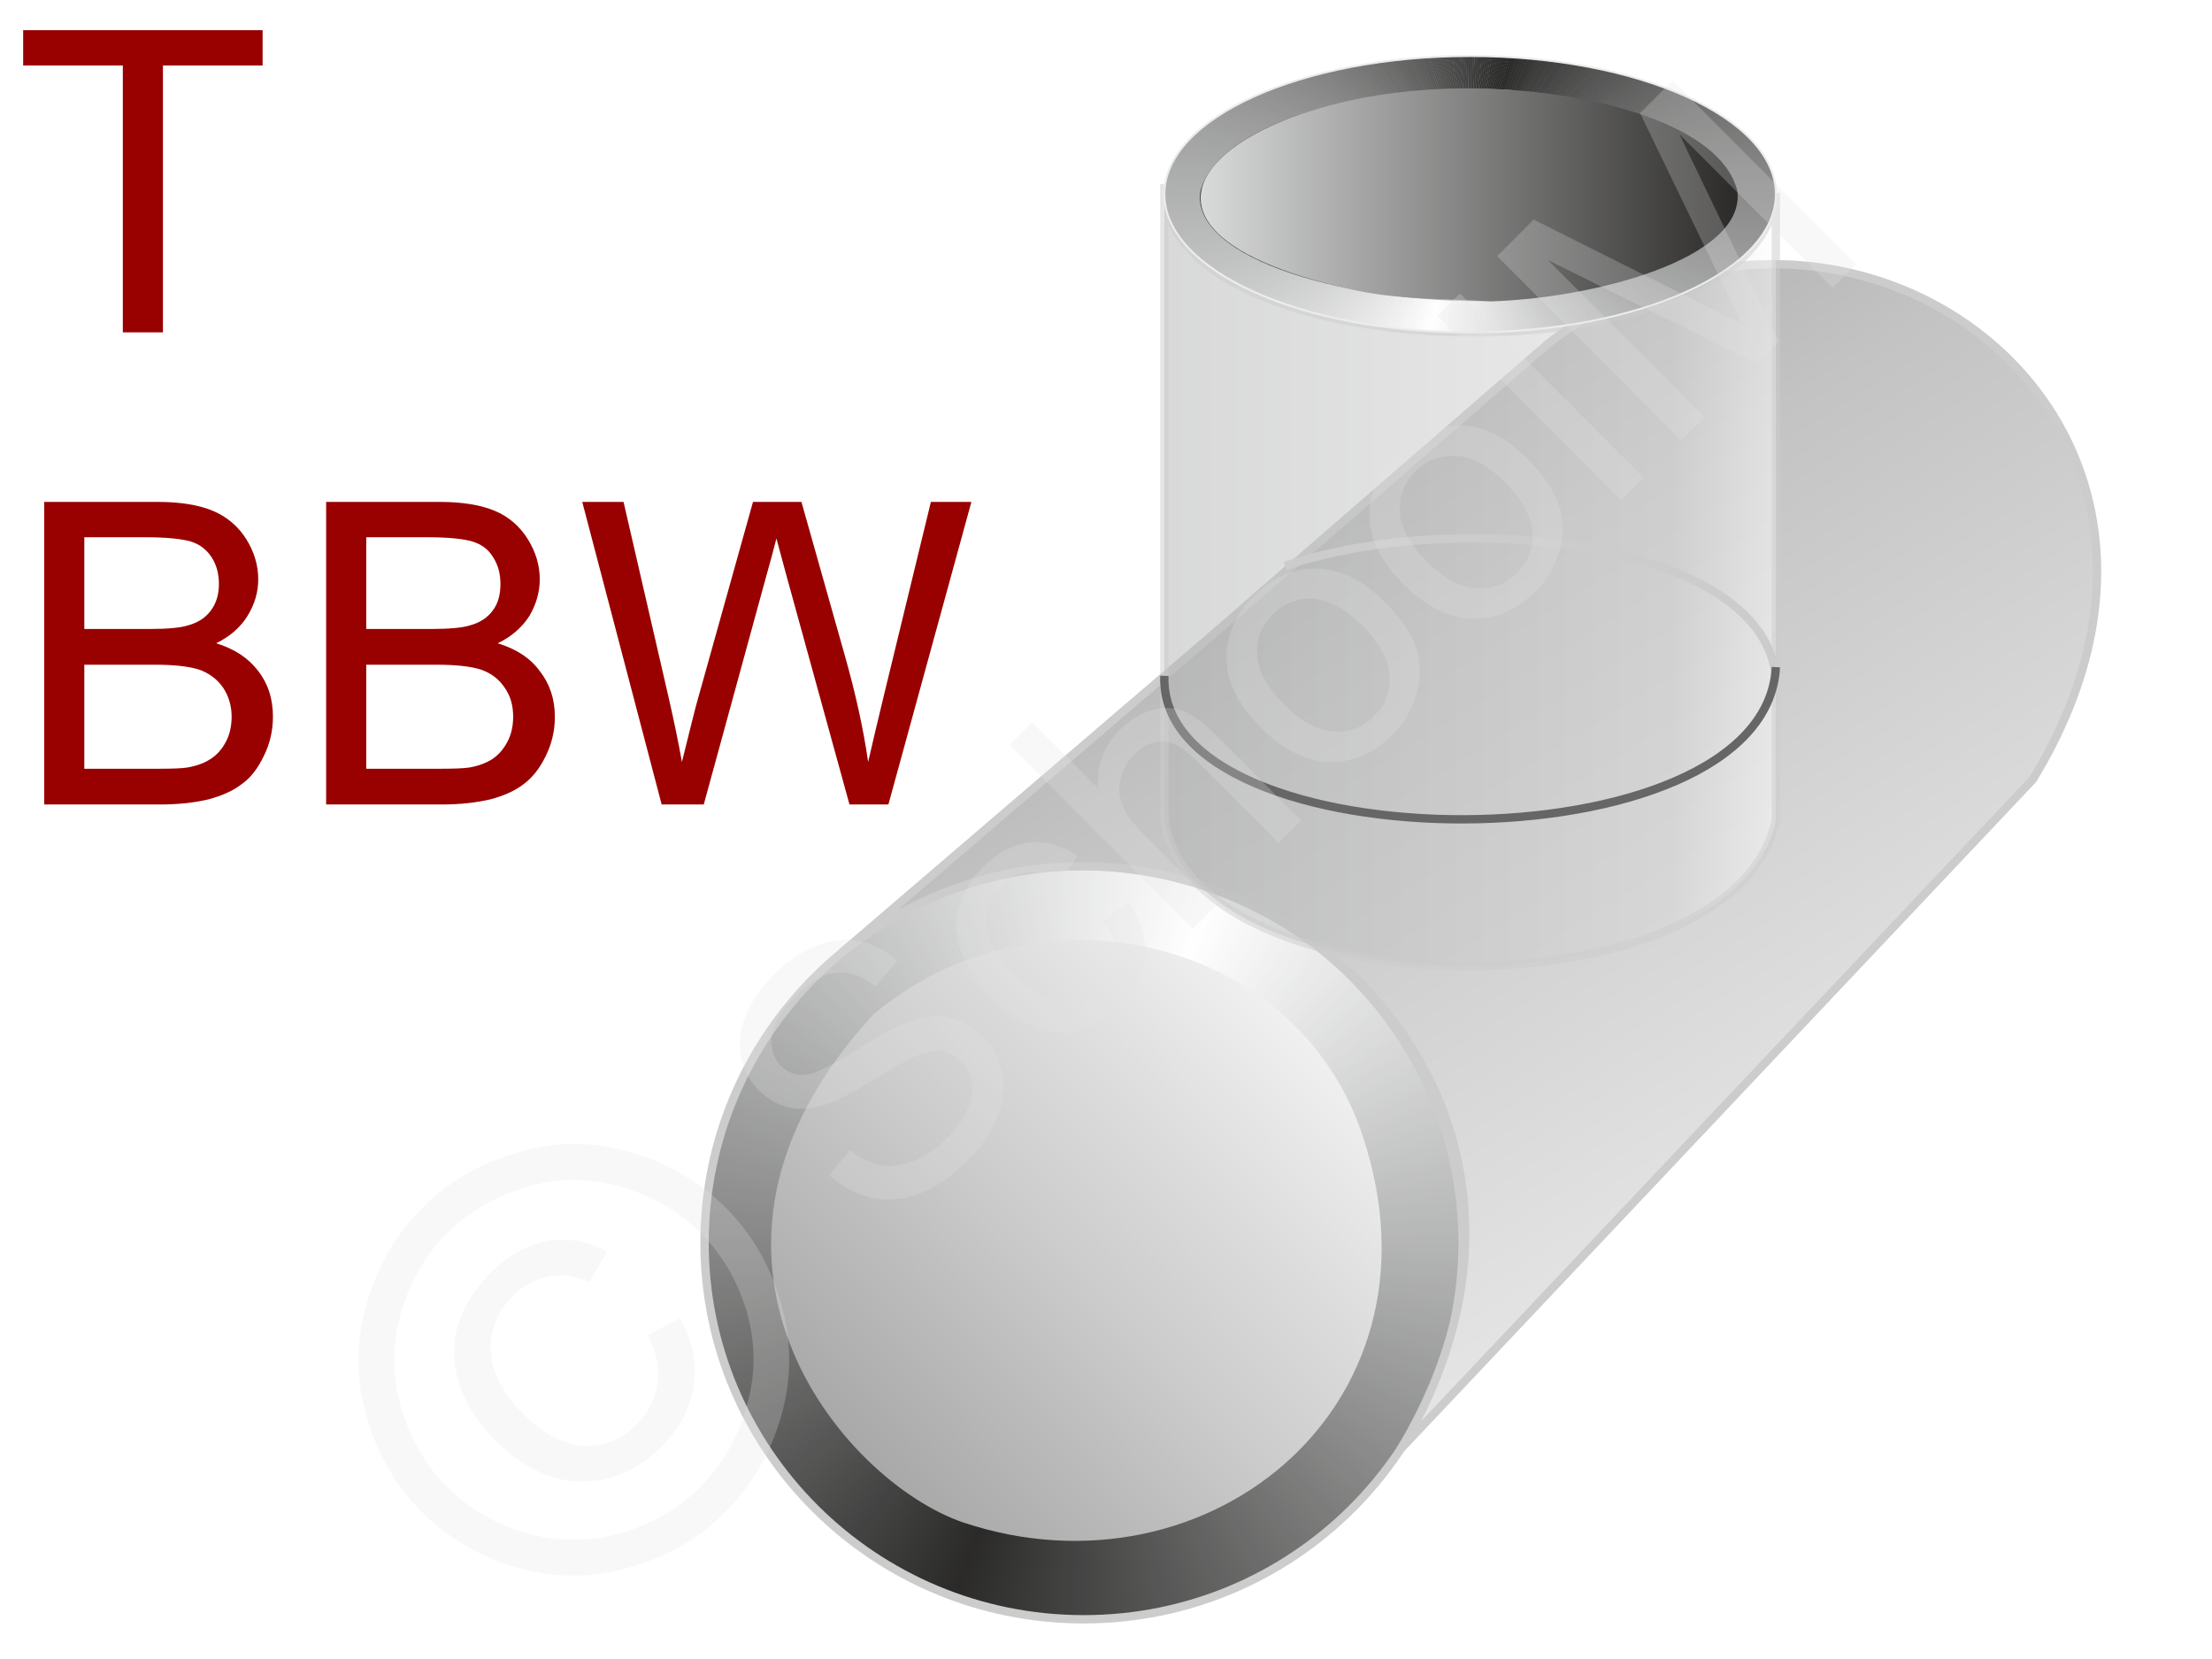
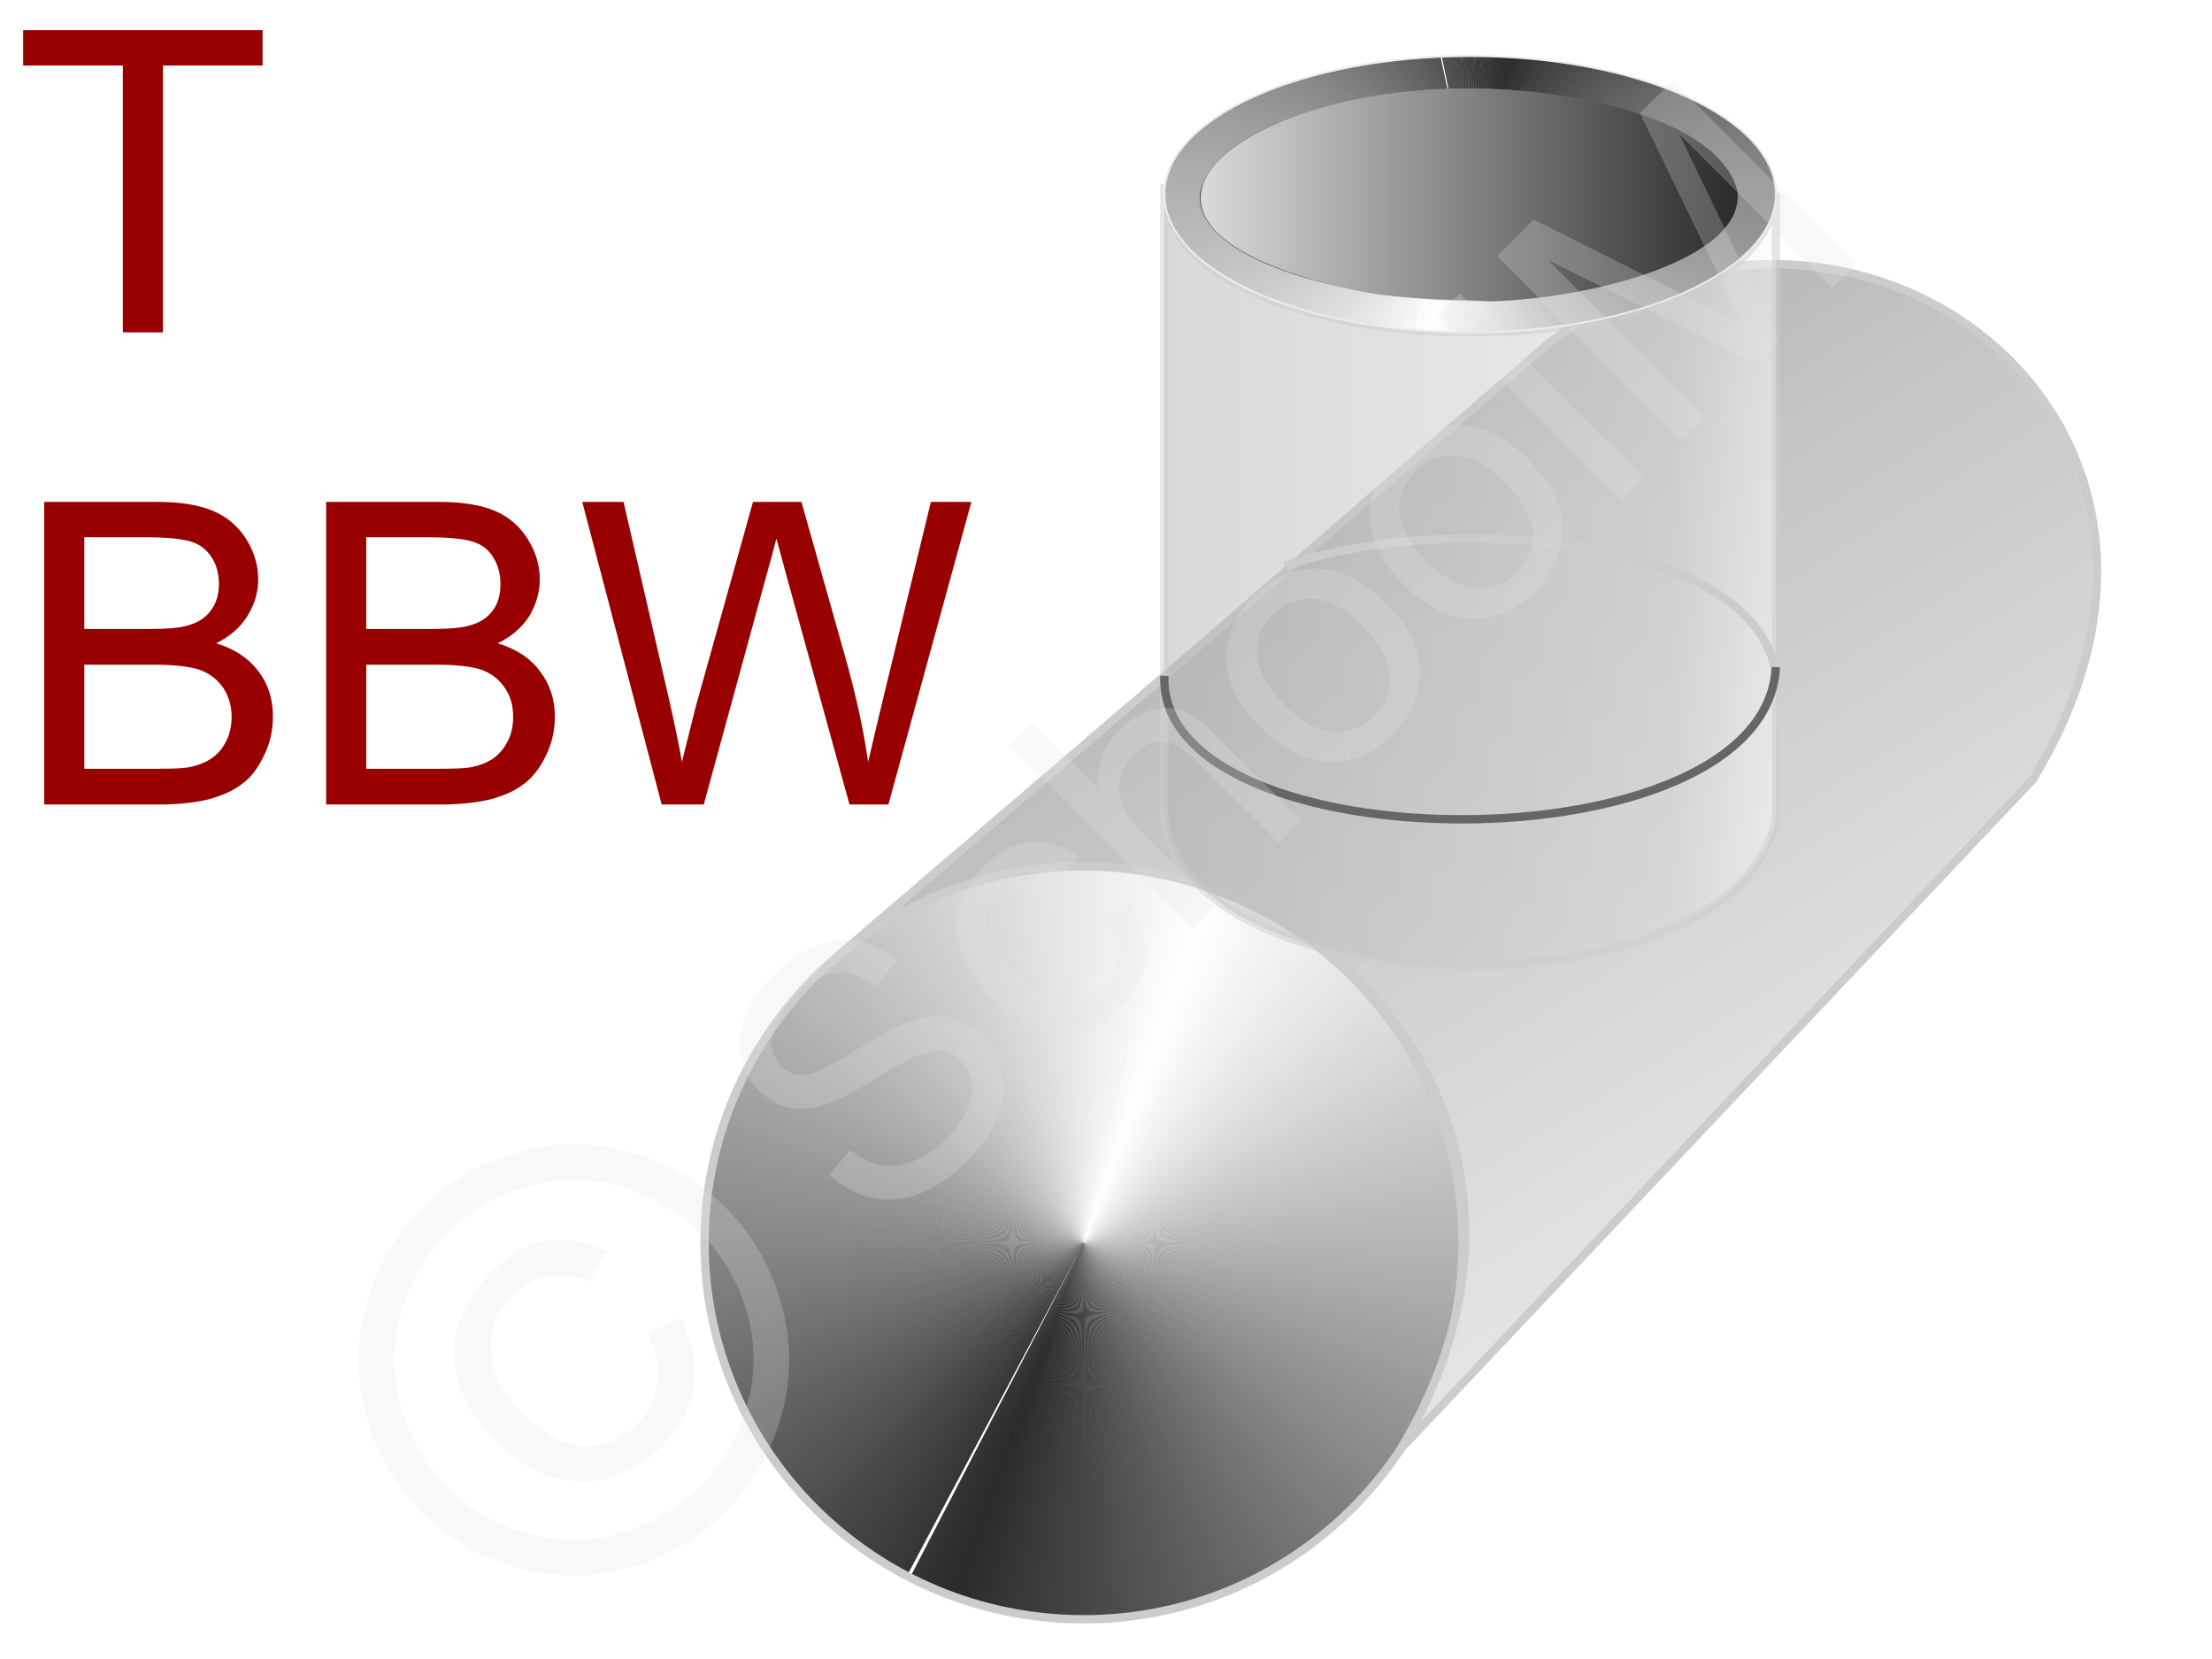
<svg xmlns="http://www.w3.org/2000/svg" xmlns:xlink="http://www.w3.org/1999/xlink" width="240px" height="180px" style="shape-rendering:geometricPrecision;text-rendering:geometricPrecision;image-rendering:optimizeQuality;fill-rule:evenodd;clip-rule:evenodd" viewBox="0 0 55.6 41.78">
  <defs>
    <clipPath id="id0">
      <path d="M27.24 21.81c5.27,0 9.54,4.25 9.54,9.49 0,5.23 -4.27,9.48 -9.54,9.48 -5.28,0 -9.55,-4.25 -9.55,-9.48 0,-5.24 4.27,-9.49 9.55,-9.49z" />
    </clipPath>
    <clipPath id="id1">
      <path d="M36.97 1.41c4.25,0 7.7,1.56 7.7,3.48 0,1.92 -3.45,3.48 -7.7,3.48 -4.25,0 -7.7,-1.56 -7.7,-3.48 0,-1.92 3.45,-3.48 7.7,-3.48z" />
    </clipPath>
    <linearGradient id="id2" gradientUnits="userSpaceOnUse" x1="43.71" y1="4.91" x2="30.18" y2="4.91">
      <stop offset="0" style="stop-opacity:1;stop-color:#2b2a29" />
      <stop offset="1" style="stop-opacity:1;stop-color:#d9dada" />
    </linearGradient>
    <linearGradient id="id3" gradientUnits="userSpaceOnUse" xlink:href="#id2" x1="30.17" y1="4.91" x2="38.01" y2="4.91" />
    <linearGradient id="id4" gradientUnits="userSpaceOnUse" x1="24.12" y1="1.03" x2="49.82" y2="42.11">
      <stop offset="0" style="stop-opacity:1;stop-color:#898989" />
      <stop offset="0.388" style="stop-opacity:1;stop-color:#c3c3c3" />
      <stop offset="1" style="stop-opacity:1;stop-color:#fefefe" />
    </linearGradient>
    <linearGradient id="id5" gradientUnits="userSpaceOnUse" x1="19.37" y1="38.86" x2="34.73" y2="23.62">
      <stop offset="0" style="stop-opacity:1;stop-color:#999" />
      <stop offset="0.161" style="stop-opacity:1;stop-color:#aaa" />
      <stop offset="0.322" style="stop-opacity:1;stop-color:#bbb" />
      <stop offset="0.478" style="stop-opacity:1;stop-color:#ccc" />
      <stop offset="0.655" style="stop-opacity:1;stop-color:gainsboro" />
      <stop offset="0.827" style="stop-opacity:1;stop-color:#ededed" />
      <stop offset="1" style="stop-opacity:1;stop-color:#fefefe" />
    </linearGradient>
    <linearGradient id="id6" gradientUnits="userSpaceOnUse" x1="29.27" y1="14.48" x2="44.67" y2="14.48">
      <stop offset="0" style="stop-opacity:1;stop-color:#b2b3b3" />
      <stop offset="0.831" style="stop-opacity:1;stop-color:#d8d8d8" />
      <stop offset="1" style="stop-opacity:1;stop-color:#fefefe" />
    </linearGradient>
  </defs>
  <g id="Ebene_x0020_1">
    <g id="_624300432">
      <g>
        <g>
          <g style="clip-path:url(#id0)">
            <polygon points="27.24,31.3 32.39,17.01 32.12,16.92" style="fill:#fefefe" />
            <polygon id="1" points="27.24,31.3 32.17,16.93 31.94,16.86" style="fill:#fdfdfd" />
            <polygon id="2" points="27.24,31.3 31.99,16.87 31.77,16.8" style="fill:#fcfcfc" />
            <polygon id="3" points="27.24,31.3 31.81,16.81 31.59,16.74" style="fill:#fbfcfb" />
            <polygon id="4" points="27.24,31.3 31.63,16.76 31.41,16.69" style="fill:#fbfbfb" />
            <polygon id="5" points="27.24,31.3 31.45,16.71 31.23,16.64" style="fill:#fafafa" />
            <polygon id="6" points="27.24,31.3 31.27,16.65 31.05,16.59" style="fill:#f9f9f9" />
            <polygon id="7" points="27.24,31.3 31.09,16.61 30.86,16.55" style="fill:#f9f9f9" />
            <polygon id="8" points="27.24,31.3 30.91,16.56 30.68,16.5" style="fill:#f8f8f8" />
            <polygon id="9" points="27.24,31.3 30.73,16.52 30.5,16.46" style="fill:#f7f7f7" />
            <polygon id="10" points="27.24,31.3 30.55,16.47 30.32,16.42" style="fill:#f6f6f6" />
            <polygon id="11" points="27.24,31.3 30.36,16.43 30.13,16.39" style="fill:#f6f6f6" />
            <polygon id="12" points="27.24,31.3 30.18,16.4 29.95,16.35" style="fill:#f5f5f5" />
            <polygon id="13" points="27.24,31.3 30,16.36 29.77,16.32" style="fill:#f4f4f4" />
            <polygon id="14" points="27.24,31.3 29.81,16.33 29.58,16.29" style="fill:#f3f4f4" />
            <polygon id="15" points="27.24,31.3 29.63,16.3 29.4,16.26" style="fill:#f3f3f3" />
            <polygon id="16" points="27.24,31.3 29.44,16.27 29.21,16.24" style="fill:#f2f2f2" />
            <polygon id="17" points="27.24,31.3 29.26,16.24 29.02,16.21" style="fill:#f1f1f1" />
            <polygon id="18" points="27.24,31.3 29.07,16.22 28.84,16.19" style="fill:#f1f1f1" />
            <polygon id="19" points="27.24,31.3 28.89,16.2 28.65,16.17" style="fill:#f0f0f0" />
            <polygon id="20" points="27.24,31.3 28.7,16.18 28.47,16.16" style="fill:#efefef" />
            <polygon id="21" points="27.24,31.3 28.51,16.16 28.28,16.14" style="fill:#eeefef" />
            <polygon id="22" points="27.24,31.3 28.33,16.15 28.09,16.13" style="fill:#eee" />
            <polygon id="23" points="27.24,31.3 28.14,16.14 27.91,16.12" style="fill:#ededed" />
            <polygon id="24" points="27.24,31.3 27.95,16.12 27.72,16.12" style="fill:#eceded" />
            <polygon id="25" points="27.24,31.3 27.77,16.12 27.53,16.11" style="fill:#ebecec" />
            <polygon id="26" points="27.24,31.3 27.58,16.11 27.34,16.11" style="fill:#ebebeb" />
            <polygon id="27" points="27.24,31.3 27.39,16.11 27.16,16.11" style="fill:#eaeaea" />
            <polygon id="28" points="27.24,31.3 27.2,16.11 26.97,16.11" style="fill:#e9eaea" />
            <polygon id="29" points="27.24,31.3 27.02,16.11 26.78,16.11" style="fill:#e9e9e9" />
            <polygon id="30" points="27.24,31.3 26.83,16.11 26.6,16.12" style="fill:#e8e8e8" />
            <polygon id="31" points="27.24,31.3 26.64,16.12 26.41,16.13" style="fill:#e7e8e8" />
            <polygon id="32" points="27.24,31.3 26.46,16.13 26.22,16.14" style="fill:#e6e7e7" />
            <polygon id="33" points="27.24,31.3 26.27,16.14 26.04,16.16" style="fill:#e6e6e6" />
            <polygon id="34" points="27.24,31.3 26.08,16.15 25.85,16.17" style="fill:#e5e5e5" />
            <polygon id="35" points="27.24,31.3 25.9,16.17 25.66,16.19" style="fill:#e4e5e5" />
            <polygon id="36" points="27.24,31.3 25.71,16.18 25.48,16.21" style="fill:#e4e4e4" />
            <polygon id="37" points="27.24,31.3 25.52,16.2 25.29,16.23" style="fill:#e3e3e3" />
            <polygon id="38" points="27.24,31.3 25.34,16.23 25.11,16.26" style="fill:#e2e3e3" />
            <polygon id="39" points="27.24,31.3 25.15,16.25 24.92,16.29" style="fill:#e1e2e2" />
            <polygon id="40" points="27.24,31.3 24.97,16.28 24.74,16.31" style="fill:#e1e1e1" />
            <polygon id="41" points="27.24,31.3 24.78,16.31 24.55,16.35" style="fill:#e0e0e0" />
            <polygon id="42" points="27.24,31.3 24.6,16.34 24.37,16.38" style="fill:#dfe0e0" />
            <polygon id="43" points="27.24,31.3 24.41,16.37 24.18,16.42" style="fill:#dedfdf" />
            <polygon id="44" points="27.24,31.3 24.23,16.41 24,16.46" style="fill:#dedede" />
            <polygon id="45" points="27.24,31.3 24.05,16.45 23.82,16.5" style="fill:#ddddde" />
            <polygon id="46" points="27.24,31.3 23.86,16.49 23.64,16.54" style="fill:#dcdddd" />
            <polygon id="47" points="27.24,31.3 23.68,16.53 23.46,16.59" style="fill:#dcdcdc" />
            <polygon id="48" points="27.24,31.3 23.5,16.57 23.27,16.63" style="fill:#dbdbdb" />
            <polygon id="49" points="27.24,31.3 23.32,16.62 23.09,16.68" style="fill:#dadbdb" />
            <polygon id="50" points="27.24,31.3 23.14,16.67 22.91,16.74" style="fill:#d9dada" />
            <polygon id="51" points="27.24,31.3 22.96,16.72 22.74,16.79" style="fill:#d9d9d9" />
            <polygon id="52" points="27.24,31.3 22.78,16.78 22.56,16.85" style="fill:#d8d8d9" />
            <polygon id="53" points="27.24,31.3 22.6,16.83 22.38,16.9" style="fill:#d7d8d8" />
            <polygon id="54" points="27.24,31.3 22.42,16.89 22.2,16.97" style="fill:#d6d7d7" />
            <polygon id="55" points="27.24,31.3 22.25,16.95 22.03,17.03" style="fill:#d6d6d6" />
            <polygon id="56" points="27.24,31.3 22.07,17.01 21.85,17.09" style="fill:#d5d5d6" />
            <polygon id="57" points="27.24,31.3 21.89,17.08 21.68,17.16" style="fill:#d4d5d5" />
            <polygon id="58" points="27.24,31.3 21.72,17.14 21.5,17.23" style="fill:#d3d4d4" />
            <polygon id="59" points="27.24,31.3 21.55,17.21 21.33,17.3" style="fill:#d2d3d3" />
            <polygon id="60" points="27.24,31.3 21.37,17.28 21.16,17.38" style="fill:#d2d2d3" />
            <polygon id="61" points="27.24,31.3 21.2,17.36 20.99,17.45" style="fill:#d1d2d2" />
            <polygon id="62" points="27.24,31.3 21.03,17.43 20.82,17.53" style="fill:#d0d1d1" />
            <polygon id="63" points="27.24,31.3 20.86,17.51 20.65,17.61" style="fill:#cfd0d0" />
            <polygon id="64" points="27.24,31.3 20.69,17.59 20.48,17.69" style="fill:#cfcfcf" />
            <polygon id="65" points="27.24,31.3 20.52,17.67 20.31,17.78" style="fill:#cececf" />
            <polygon id="66" points="27.24,31.3 20.35,17.76 20.15,17.86" style="fill:#cdcece" />
            <polygon id="67" points="27.24,31.3 20.19,17.84 19.98,17.95" style="fill:#cccdcd" />
            <polygon id="68" points="27.24,31.3 20.02,17.93 19.82,18.04" style="fill:#ccc" />
            <polygon id="69" points="27.24,31.3 19.86,18.02 19.66,18.13" style="fill:#cbcbcc" />
            <polygon id="70" points="27.24,31.3 19.7,18.11 19.49,18.23" style="fill:#cacbcb" />
            <polygon id="71" points="27.24,31.3 19.53,18.21 19.33,18.33" style="fill:#c9caca" />
            <polygon id="72" points="27.24,31.3 19.37,18.3 19.17,18.42" style="fill:#c8c9c9" />
            <polygon id="73" points="27.24,31.3 19.21,18.4 19.02,18.52" style="fill:#c8c8c9" />
            <polygon id="74" points="27.24,31.3 19.06,18.5 18.86,18.63" style="fill:#c7c8c8" />
            <polygon id="75" points="27.24,31.3 18.9,18.6 18.7,18.73" style="fill:#c6c7c7" />
            <polygon id="76" points="27.24,31.3 18.74,18.7 18.55,18.84" style="fill:#c5c6c6" />
            <polygon id="77" points="27.24,31.3 18.59,18.81 18.4,18.94" style="fill:#c5c5c6" />
            <polygon id="78" points="27.24,31.3 18.44,18.92 18.25,19.05" style="fill:#c4c5c5" />
            <polygon id="79" points="27.24,31.3 18.28,19.03 18.1,19.17" style="fill:#c3c4c4" />
            <polygon id="80" points="27.24,31.3 18.13,19.14 17.95,19.28" style="fill:#c2c3c3" />
            <polygon id="81" points="27.24,31.3 17.98,19.25 17.8,19.39" style="fill:#c2c2c3" />
            <polygon id="82" points="27.24,31.3 17.84,19.37 17.65,19.51" style="fill:#c1c1c2" />
            <polygon id="83" points="27.24,31.3 17.69,19.48 17.51,19.63" style="fill:#c0c1c1" />
            <polygon id="84" points="27.24,31.3 17.54,19.6 17.37,19.75" style="fill:#bfc0c0" />
            <polygon id="85" points="27.24,31.3 17.4,19.72 17.22,19.87" style="fill:#bfbfc0" />
            <polygon id="86" points="27.24,31.3 17.26,19.84 17.08,20" style="fill:#bebebf" />
            <polygon id="87" points="27.24,31.3 17.12,19.97 16.95,20.12" style="fill:#bdbebe" />
            <polygon id="88" points="27.24,31.3 16.98,20.09 16.81,20.25" style="fill:#bcbdbd" />
            <polygon id="89" points="27.24,31.3 16.84,20.22 16.67,20.38" style="fill:#bbbcbd" />
            <polygon id="90" points="27.24,31.3 16.71,20.35 16.54,20.51" style="fill:#bbbbbc" />
            <polygon id="91" points="27.24,31.3 16.57,20.48 16.41,20.64" style="fill:#babbbb" />
            <polygon id="92" points="27.24,31.3 16.44,20.61 16.28,20.78" style="fill:#b9baba" />
            <polygon id="93" points="27.24,31.3 16.31,20.75 16.15,20.91" style="fill:#b8b9ba" />
            <polygon id="94" points="27.24,31.3 16.18,20.88 16.02,21.05" style="fill:#b8b8b9" />
            <polygon id="95" points="27.24,31.3 16.05,21.02 15.9,21.19" style="fill:#b7b8b8" />
            <polygon id="96" points="27.24,31.3 15.93,21.16 15.77,21.33" style="fill:#b6b7b7" />
            <polygon id="97" points="27.24,31.3 15.8,21.3 15.65,21.47" style="fill:#b5b6b7" />
            <polygon id="98" points="27.24,31.3 15.68,21.44 15.53,21.62" style="fill:#b5b5b6" />
            <polygon id="99" points="27.24,31.3 15.56,21.58 15.41,21.76" style="fill:#b4b4b5" />
            <polygon id="100" points="27.24,31.3 15.44,21.73 15.3,21.91" style="fill:#b3b4b4" />
            <polygon id="101" points="27.24,31.3 15.33,21.87 15.18,22.06" style="fill:#b2b3b3" />
            <polygon id="102" points="27.24,31.3 15.21,22.02 15.07,22.2" style="fill:#b1b2b3" />
            <polygon id="103" points="27.24,31.3 15.1,22.17 14.96,22.36" style="fill:#b1b1b2" />
            <polygon id="104" points="27.24,31.3 14.99,22.32 14.85,22.51" style="fill:#b0b0b1" />
            <polygon id="105" points="27.24,31.3 14.88,22.47 14.74,22.66" style="fill:#afb0b0" />
            <polygon id="106" points="27.24,31.3 14.77,22.62 14.64,22.82" style="fill:#aeafaf" />
            <polygon id="107" points="27.24,31.3 14.66,22.78 14.53,22.97" style="fill:#adaeae" />
            <polygon id="108" points="27.24,31.3 14.56,22.93 14.43,23.13" style="fill:#adadae" />
            <polygon id="109" points="27.24,31.3 14.46,23.09 14.33,23.29" style="fill:#acacad" />
            <polygon id="110" points="27.24,31.3 14.36,23.25 14.23,23.45" style="fill:#abacac" />
            <polygon id="111" points="27.24,31.3 14.26,23.41 14.14,23.61" style="fill:#aaabab" />
            <polygon id="112" points="27.24,31.3 14.16,23.57 14.04,23.77" style="fill:#a9aaaa" />
            <polygon id="113" points="27.24,31.3 14.07,23.73 13.95,23.93" style="fill:#a9a9a9" />
            <polygon id="114" points="27.24,31.3 13.97,23.89 13.86,24.1" style="fill:#a8a8a9" />
            <polygon id="115" points="27.24,31.3 13.88,24.06 13.77,24.26" style="fill:#a7a7a8" />
            <polygon id="116" points="27.24,31.3 13.8,24.22 13.69,24.43" style="fill:#a6a7a7" />
            <polygon id="117" points="27.24,31.3 13.71,24.39 13.6,24.6" style="fill:#a5a6a6" />
            <polygon id="118" points="27.24,31.3 13.63,24.55 13.52,24.76" style="fill:#a4a5a5" />
            <polygon id="119" points="27.24,31.3 13.54,24.72 13.44,24.93" style="fill:#a4a4a4" />
            <polygon id="120" points="27.24,31.3 13.46,24.89 13.37,25.1" style="fill:#a3a3a4" />
            <polygon id="121" points="27.24,31.3 13.39,25.06 13.29,25.28" style="fill:#a2a3a3" />
            <polygon id="122" points="27.24,31.3 13.31,25.23 13.22,25.45" style="fill:#a1a2a2" />
            <polygon id="123" points="27.24,31.3 13.24,25.4 13.15,25.62" style="fill:#a0a1a1" />
            <polygon id="124" points="27.24,31.3 13.17,25.58 13.08,25.79" style="fill:#a0a0a0" />
            <polygon id="125" points="27.24,31.3 13.1,25.75 13.01,25.97" style="fill:#9f9f9f" />
            <polygon id="126" points="27.24,31.3 13.03,25.93 12.95,26.14" style="fill:#9e9e9f" />
            <polygon id="127" points="27.24,31.3 12.96,26.1 12.88,26.32" style="fill:#9d9e9e" />
            <polygon id="128" points="27.24,31.3 12.9,26.28 12.82,26.5" style="fill:#9c9d9d" />
            <polygon id="129" points="27.24,31.3 12.84,26.45 12.77,26.68" style="fill:#9c9c9c" />
            <polygon id="130" points="27.24,31.3 12.78,26.63 12.71,26.85" style="fill:#9b9b9b" />
            <polygon id="131" points="27.24,31.3 12.72,26.81 12.66,27.03" style="fill:#9a9a9a" />
            <polygon id="132" points="27.24,31.3 12.67,26.99 12.61,27.21" style="fill:#999a99" />
            <polygon id="133" points="27.24,31.3 12.62,27.17 12.56,27.39" style="fill:#989999" />
            <polygon id="134" points="27.24,31.3 12.57,27.35 12.51,27.58" style="fill:#979898" />
            <polygon id="135" points="27.24,31.3 12.52,27.53 12.46,27.76" style="fill:#979797" />
            <polygon id="136" points="27.24,31.3 12.48,27.71 12.42,27.94" style="fill:#969696" />
            <polygon id="137" points="27.24,31.3 12.43,27.89 12.38,28.12" style="fill:#959595" />
            <polygon id="138" points="27.24,31.3 12.39,28.08 12.34,28.31" style="fill:#949594" />
            <polygon id="139" points="27.24,31.3 12.35,28.26 12.31,28.49" style="fill:#939494" />
            <polygon id="140" points="27.24,31.3 12.32,28.44 12.28,28.67" style="fill:#939393" />
            <polygon id="141" points="27.24,31.3 12.28,28.63 12.24,28.86" style="fill:#929292" />
            <polygon id="142" points="27.24,31.3 12.25,28.81 12.22,29.04" style="fill:#919191" />
            <polygon id="143" points="27.24,31.3 12.22,29 12.19,29.23" style="fill:#909090" />
            <polygon id="144" points="27.24,31.3 12.2,29.18 12.16,29.41" style="fill:#8f908f" />
            <polygon id="145" points="27.24,31.3 12.17,29.37 12.14,29.6" style="fill:#8e8f8e" />
            <polygon id="146" points="27.24,31.3 12.15,29.55 12.12,29.79" style="fill:#8e8e8e" />
            <polygon id="147" points="27.24,31.3 12.13,29.74 12.1,29.97" style="fill:#8d8d8d" />
            <polygon id="148" points="27.24,31.3 12.11,29.93 12.09,30.16" style="fill:#8c8c8c" />
            <polygon id="149" points="27.24,31.3 12.09,30.11 12.08,30.35" style="fill:#8b8b8b" />
            <polygon id="150" points="27.24,31.3 12.08,30.3 12.07,30.53" style="fill:#8a8b8a" />
            <polygon id="151" points="27.24,31.3 12.07,30.49 12.06,30.72" style="fill:#8a8a89" />
            <polygon id="152" points="27.24,31.3 12.06,30.67 12.05,30.91" style="fill:#898989" />
            <polygon id="153" points="27.24,31.3 12.05,30.86 12.05,31.09" style="fill:#888" />
            <polygon id="154" points="27.24,31.3 12.05,31.05 12.05,31.28" style="fill:#878787" />
            <polygon id="155" points="27.24,31.3 12.05,31.23 12.05,31.47" style="fill:#868686" />
            <polygon id="156" points="27.24,31.3 12.05,31.42 12.05,31.65" style="fill:#858585" />
            <polygon id="157" points="27.24,31.3 12.05,31.61 12.06,31.84" style="fill:#848584" />
            <polygon id="158" points="27.24,31.3 12.06,31.79 12.06,32.03" style="fill:#838483" />
            <polygon id="159" points="27.24,31.3 12.06,31.98 12.07,32.22" style="fill:#838382" />
            <polygon id="160" points="27.24,31.3 12.07,32.17 12.09,32.4" style="fill:#828281" />
            <polygon id="161" points="27.24,31.3 12.08,32.36 12.1,32.59" style="fill:#818180" />
            <polygon id="162" points="27.24,31.3 12.1,32.54 12.12,32.77" style="fill:gray" />
            <polygon id="163" points="27.24,31.3 12.12,32.73 12.14,32.96" style="fill:#7f7f7f" />
            <polygon id="164" points="27.24,31.3 12.13,32.91 12.16,33.15" style="fill:#7e7e7e" />
            <polygon id="165" points="27.24,31.3 12.15,33.1 12.18,33.33" style="fill:#7d7d7d" />
            <polygon id="166" points="27.24,31.3 12.18,33.29 12.21,33.52" style="fill:#7c7c7c" />
            <polygon id="167" points="27.24,31.3 12.2,33.47 12.24,33.7" style="fill:#7c7c7b" />
            <polygon id="168" points="27.24,31.3 12.23,33.66 12.27,33.89" style="fill:#7b7b7a" />
            <polygon id="169" points="27.24,31.3 12.26,33.84 12.3,34.07" style="fill:#7a7a79" />
            <polygon id="170" points="27.24,31.3 12.29,34.02 12.34,34.25" style="fill:#797978" />
            <polygon id="171" points="27.24,31.3 12.33,34.21 12.38,34.44" style="fill:#787877" />
            <polygon id="172" points="27.24,31.3 12.37,34.39 12.42,34.62" style="fill:#777" />
            <polygon id="173" points="27.24,31.3 12.41,34.58 12.46,34.8" style="fill:#767676" />
            <polygon id="174" points="27.24,31.3 12.45,34.76 12.5,34.98" style="fill:#757575" />
            <polygon id="175" points="27.24,31.3 12.49,34.94 12.55,35.17" style="fill:#747474" />
            <polygon id="176" points="27.24,31.3 12.54,35.12 12.6,35.35" style="fill:#737373" />
            <polygon id="177" points="27.24,31.3 12.59,35.3 12.65,35.53" style="fill:#737372" />
            <polygon id="178" points="27.24,31.3 12.64,35.48 12.7,35.71" style="fill:#727271" />
            <polygon id="179" points="27.24,31.3 12.69,35.66 12.76,35.88" style="fill:#717170" />
            <polygon id="180" points="27.24,31.3 12.74,35.84 12.81,36.06" style="fill:#70706f" />
            <polygon id="181" points="27.24,31.3 12.8,36.02 12.87,36.24" style="fill:#6f6f6e" />
            <polygon id="182" points="27.24,31.3 12.86,36.2 12.94,36.42" style="fill:#6e6e6d" />
            <polygon id="183" points="27.24,31.3 12.92,36.37 13,36.59" style="fill:#6d6d6d" />
            <polygon id="184" points="27.24,31.3 12.98,36.55 13.07,36.77" style="fill:#6c6c6c" />
            <polygon id="185" points="27.24,31.3 13.05,36.72 13.14,36.94" style="fill:#6b6b6b" />
            <polygon id="186" points="27.24,31.3 13.12,36.9 13.21,37.12" style="fill:#6b6b6a" />
            <polygon id="187" points="27.24,31.3 13.19,37.07 13.28,37.29" style="fill:#6a6a69" />
            <polygon id="188" points="27.24,31.3 13.26,37.24 13.35,37.46" style="fill:#696968" />
            <polygon id="189" points="27.24,31.3 13.33,37.42 13.43,37.63" style="fill:#686867" />
            <polygon id="190" points="27.24,31.3 13.41,37.59 13.51,37.8" style="fill:#676766" />
            <polygon id="191" points="27.24,31.3 13.49,37.76 13.59,37.97" style="fill:#666665" />
            <polygon id="192" points="27.24,31.3 13.57,37.93 13.67,38.14" style="fill:#656564" />
            <polygon id="193" points="27.24,31.3 13.65,38.09 13.76,38.3" style="fill:#646464" />
            <polygon id="194" points="27.24,31.3 13.74,38.26 13.85,38.47" style="fill:#636363" />
            <polygon id="195" points="27.24,31.3 13.82,38.43 13.94,38.63" style="fill:#636262" />
            <polygon id="196" points="27.24,31.3 13.91,38.59 14.03,38.8" style="fill:#626261" />
            <polygon id="197" points="27.24,31.3 14,38.75 14.12,38.96" style="fill:#616160" />
            <polygon id="198" points="27.24,31.3 14.1,38.92 14.22,39.12" style="fill:#60605f" />
            <polygon id="199" points="27.24,31.3 14.19,39.08 14.31,39.28" style="fill:#5f5f5e" />
            <polygon id="200" points="27.24,31.3 14.29,39.24 14.41,39.44" style="fill:#5e5e5d" />
            <polygon id="201" points="27.24,31.3 14.39,39.4 14.51,39.59" style="fill:#5d5d5c" />
            <polygon id="202" points="27.24,31.3 14.49,39.55 14.62,39.75" style="fill:#5c5c5b" />
            <polygon id="203" points="27.24,31.3 14.59,39.71 14.72,39.9" style="fill:#5b5b5b" />
            <polygon id="204" points="27.24,31.3 14.7,39.87 14.83,40.06" style="fill:#5a5a5a" />
            <polygon id="205" points="27.24,31.3 14.8,40.02 14.94,40.21" style="fill:#5a5959" />
            <polygon id="206" points="27.24,31.3 14.91,40.17 15.05,40.36" style="fill:#595858" />
            <polygon id="207" points="27.24,31.3 15.02,40.32 15.16,40.51" style="fill:#585757" />
            <polygon id="208" points="27.24,31.3 15.13,40.47 15.28,40.66" style="fill:#575656" />
            <polygon id="209" points="27.24,31.3 15.25,40.62 15.39,40.81" style="fill:#565655" />
            <polygon id="210" points="27.24,31.3 15.36,40.77 15.51,40.95" style="fill:#555554" />
            <polygon id="211" points="27.24,31.3 15.48,40.91 15.63,41.09" style="fill:#545453" />
            <polygon id="212" points="27.24,31.3 15.6,41.06 15.75,41.24" style="fill:#535352" />
            <polygon id="213" points="27.24,31.3 15.72,41.2 15.88,41.38" style="fill:#525251" />
            <polygon id="214" points="27.24,31.3 15.84,41.34 16,41.52" style="fill:#515150" />
            <polygon id="215" points="27.24,31.3 15.97,41.48 16.13,41.65" style="fill:#50504f" />
            <polygon id="216" points="27.24,31.3 16.1,41.62 16.26,41.79" style="fill:#4f4f4e" />
            <polygon id="217" points="27.24,31.3 16.22,41.76 16.39,41.92" style="fill:#4e4e4d" />
            <polygon id="218" points="27.24,31.3 16.35,41.89 16.52,42.06" style="fill:#4d4d4c" />
            <polygon id="219" points="27.24,31.3 16.48,42.02 16.65,42.19" style="fill:#4c4c4b" />
            <polygon id="220" points="27.24,31.3 16.62,42.16 16.79,42.32" style="fill:#4b4b4a" />
            <polygon id="221" points="27.24,31.3 16.75,42.29 16.92,42.45" style="fill:#4a4a49" />
            <polygon id="222" points="27.24,31.3 16.89,42.41 17.06,42.57" style="fill:#494948" />
            <polygon id="223" points="27.24,31.3 17.03,42.54 17.2,42.7" style="fill:#484847" />
            <polygon id="224" points="27.24,31.3 17.17,42.67 17.34,42.82" style="fill:#474746" />
            <polygon id="225" points="27.24,31.3 17.31,42.79 17.48,42.94" style="fill:#474646" />
            <polygon id="226" points="27.24,31.3 17.45,42.91 17.63,43.06" style="fill:#464545" />
            <polygon id="227" points="27.24,31.3 17.59,43.03 17.77,43.18" style="fill:#454444" />
            <polygon id="228" points="27.24,31.3 17.74,43.15 17.92,43.29" style="fill:#444343" />
            <polygon id="229" points="27.24,31.3 17.88,43.26 18.07,43.41" style="fill:#434242" />
            <polygon id="230" points="27.24,31.3 18.03,43.38 18.22,43.52" style="fill:#424241" />
            <polygon id="231" points="27.24,31.3 18.18,43.49 18.37,43.63" style="fill:#414140" />
            <polygon id="232" points="27.24,31.3 18.33,43.6 18.52,43.74" style="fill:#40403f" />
            <polygon id="233" points="27.24,31.3 18.49,43.71 18.68,43.84" style="fill:#3f3f3e" />
            <polygon id="234" points="27.24,31.3 18.64,43.82 18.83,43.95" style="fill:#3e3e3d" />
            <polygon id="235" points="27.24,31.3 18.79,43.92 18.99,44.05" style="fill:#3d3d3c" />
            <polygon id="236" points="27.24,31.3 18.95,44.02 19.15,44.15" style="fill:#3c3c3b" />
            <polygon id="237" points="27.24,31.3 19.11,44.13 19.31,44.25" style="fill:#3b3b3a" />
            <polygon id="238" points="27.24,31.3 19.27,44.23 19.47,44.35" style="fill:#3a3a39" />
            <polygon id="239" points="27.24,31.3 19.43,44.32 19.63,44.44" style="fill:#393938" />
            <polygon id="240" points="27.24,31.3 19.59,44.42 19.79,44.53" style="fill:#383837" />
            <polygon id="241" points="27.24,31.3 19.75,44.51 19.95,44.63" style="fill:#373736" />
            <polygon id="242" points="27.24,31.3 19.91,44.6 20.12,44.71" style="fill:#363635" />
-             <polygon id="243" points="27.24,31.3 20.08,44.69 20.28,44.8" style="fill:#353534" />
            <polygon id="244" points="27.24,31.3 20.24,44.78 20.45,44.88" style="fill:#343433" />
            <polygon id="245" points="27.24,31.3 20.41,44.86 20.62,44.97" style="fill:#333332" />
            <polygon id="246" points="27.24,31.3 20.58,44.95 20.79,45.05" style="fill:#323231" />
            <polygon id="247" points="27.24,31.3 20.75,45.03 20.96,45.13" style="fill:#313130" />
            <polygon id="248" points="27.24,31.3 20.92,45.11 21.13,45.2" style="fill:#30302f" />
            <polygon id="249" points="27.24,31.3 21.09,45.18 21.3,45.28" style="fill:#2f2f2e" />
            <polygon id="250" points="27.24,31.3 21.26,45.26 21.47,45.35" style="fill:#2e2e2d" />
            <polygon id="251" points="27.24,31.3 21.43,45.33 21.65,45.42" style="fill:#2e2d2c" />
            <polygon id="252" points="27.24,31.3 21.6,45.4 21.82,45.49" style="fill:#2d2c2b" />
            <polygon id="253" points="27.24,31.3 21.78,45.47 22,45.55" style="fill:#2c2b2a" />
            <polygon id="254" points="27.24,31.3 21.95,45.54 22.17,45.62" style="fill:#2b2a29" />
            <polygon id="255" points="27.24,31.3 22.13,45.6 22.35,45.68" style="fill:#2c2b2a" />
            <polygon id="256" points="27.24,31.3 22.3,45.66 22.53,45.74" style="fill:#2d2c2b" />
            <polygon id="257" points="27.24,31.3 22.48,45.72 22.7,45.79" style="fill:#2e2d2c" />
            <polygon id="258" points="27.24,31.3 22.66,45.78 22.88,45.85" style="fill:#2e2e2d" />
            <polygon id="259" points="27.24,31.3 22.84,45.83 23.06,45.9" style="fill:#2f2f2e" />
            <polygon id="260" points="27.24,31.3 23.02,45.89 23.24,45.95" style="fill:#30302f" />
            <polygon id="261" points="27.24,31.3 23.2,45.94 23.42,46" style="fill:#313130" />
            <polygon id="262" points="27.24,31.3 23.38,45.99 23.61,46.04" style="fill:#323231" />
            <polygon id="263" points="27.24,31.3 23.56,46.03 23.79,46.09" style="fill:#333332" />
            <polygon id="264" points="27.24,31.3 23.74,46.08 23.97,46.13" style="fill:#343433" />
            <polygon id="265" points="27.24,31.3 23.92,46.12 24.15,46.17" style="fill:#353534" />
            <polygon id="266" points="27.24,31.3 24.11,46.16 24.34,46.21" style="fill:#363635" />
            <polygon id="267" points="27.24,31.3 24.29,46.2 24.52,46.24" style="fill:#373736" />
            <polygon id="268" points="27.24,31.3 24.47,46.23 24.71,46.27" style="fill:#383837" />
            <polygon id="269" points="27.24,31.3 24.66,46.26 24.89,46.3" style="fill:#393938" />
            <polygon id="270" points="27.24,31.3 24.84,46.29 25.07,46.33" style="fill:#3a3a39" />
            <polygon id="271" points="27.24,31.3 25.03,46.32 25.26,46.36" style="fill:#3b3b3a" />
            <polygon id="272" points="27.24,31.3 25.21,46.35 25.45,46.38" style="fill:#3c3c3b" />
            <polygon id="273" points="27.24,31.3 25.4,46.37 25.63,46.4" style="fill:#3d3d3c" />
            <polygon id="274" points="27.24,31.3 25.59,46.39 25.82,46.42" style="fill:#3e3e3d" />
            <polygon id="275" points="27.24,31.3 25.77,46.41 26,46.43" style="fill:#3f3f3e" />
            <polygon id="276" points="27.24,31.3 25.96,46.43 26.19,46.45" style="fill:#40403f" />
            <polygon id="277" points="27.24,31.3 26.14,46.44 26.38,46.46" style="fill:#414140" />
            <polygon id="278" points="27.24,31.3 26.33,46.46 26.56,46.47" style="fill:#424241" />
            <polygon id="279" points="27.24,31.3 26.52,46.47 26.75,46.48" style="fill:#434242" />
            <polygon id="280" points="27.24,31.3 26.7,46.47 26.94,46.48" style="fill:#444343" />
            <polygon id="281" points="27.24,31.3 26.89,46.48 27.13,46.48" style="fill:#454444" />
            <polygon id="282" points="27.24,31.3 27.08,46.48 27.31,46.48" style="fill:#464545" />
            <polygon id="283" points="27.24,31.3 27.27,46.48 27.5,46.48" style="fill:#474646" />
            <polygon id="284" points="27.24,31.3 27.45,46.48 27.69,46.48" style="fill:#474746" />
            <polygon id="285" points="27.24,31.3 27.64,46.48 27.87,46.47" style="fill:#484847" />
            <polygon id="286" points="27.24,31.3 27.83,46.47 28.06,46.46" style="fill:#494948" />
            <polygon id="287" points="27.24,31.3 28.01,46.46 28.25,46.45" style="fill:#4a4a49" />
            <polygon id="288" points="27.24,31.3 28.2,46.45 28.43,46.44" style="fill:#4b4b4a" />
            <polygon id="289" points="27.24,31.3 28.39,46.44 28.62,46.42" style="fill:#4c4c4b" />
            <polygon id="290" points="27.24,31.3 28.57,46.42 28.81,46.4" style="fill:#4d4d4c" />
            <polygon id="291" points="27.24,31.3 28.76,46.41 28.99,46.38" style="fill:#4e4e4d" />
            <polygon id="292" points="27.24,31.3 28.95,46.39 29.18,46.36" style="fill:#4f4f4e" />
            <polygon id="293" points="27.24,31.3 29.13,46.37 29.36,46.33" style="fill:#50504f" />
            <polygon id="294" points="27.24,31.3 29.32,46.34 29.55,46.31" style="fill:#515150" />
            <polygon id="295" points="27.24,31.3 29.5,46.31 29.73,46.28" style="fill:#525251" />
            <polygon id="296" points="27.24,31.3 29.69,46.28 29.92,46.25" style="fill:#535352" />
            <polygon id="297" points="27.24,31.3 29.87,46.25 30.1,46.21" style="fill:#545453" />
            <polygon id="298" points="27.24,31.3 30.06,46.22 30.29,46.17" style="fill:#555554" />
            <polygon id="299" points="27.24,31.3 30.24,46.18 30.47,46.14" style="fill:#565655" />
            <polygon id="300" points="27.24,31.3 30.42,46.15 30.65,46.1" style="fill:#575656" />
            <polygon id="301" points="27.24,31.3 30.61,46.11 30.83,46.05" style="fill:#585757" />
            <polygon id="302" points="27.24,31.3 30.79,46.06 31.02,46.01" style="fill:#595858" />
            <polygon id="303" points="27.24,31.3 30.97,46.02 31.2,45.96" style="fill:#5a5959" />
            <polygon id="304" points="27.24,31.3 31.15,45.97 31.38,45.91" style="fill:#5a5a5a" />
            <polygon id="305" points="27.24,31.3 31.33,45.92 31.56,45.86" style="fill:#5b5b5b" />
            <polygon id="306" points="27.24,31.3 31.51,45.87 31.74,45.8" style="fill:#5c5c5b" />
            <polygon id="307" points="27.24,31.3 31.69,45.82 31.91,45.75" style="fill:#5d5d5c" />
            <polygon id="308" points="27.24,31.3 31.87,45.76 32.09,45.69" style="fill:#5e5e5d" />
            <polygon id="309" points="27.24,31.3 32.05,45.7 32.27,45.63" style="fill:#5f5f5e" />
            <polygon id="310" points="27.24,31.3 32.22,45.64 32.44,45.56" style="fill:#60605f" />
            <polygon id="311" points="27.24,31.3 32.4,45.58 32.62,45.5" style="fill:#616160" />
            <polygon id="312" points="27.24,31.3 32.58,45.51 32.79,45.43" style="fill:#626261" />
            <polygon id="313" points="27.24,31.3 32.75,45.45 32.97,45.36" style="fill:#636262" />
            <polygon id="314" points="27.24,31.3 32.92,45.38 33.14,45.29" style="fill:#636363" />
            <polygon id="315" points="27.24,31.3 33.1,45.31 33.31,45.22" style="fill:#646464" />
            <polygon id="316" points="27.24,31.3 33.27,45.23 33.48,45.14" style="fill:#656564" />
            <polygon id="317" points="27.24,31.3 33.44,45.16 33.65,45.06" style="fill:#666665" />
            <polygon id="318" points="27.24,31.3 33.61,45.08 33.82,44.98" style="fill:#676766" />
            <polygon id="319" points="27.24,31.3 33.78,45 33.99,44.9" style="fill:#686867" />
            <polygon id="320" points="27.24,31.3 33.95,44.92 34.16,44.81" style="fill:#696968" />
            <polygon id="321" points="27.24,31.3 34.12,44.84 34.32,44.73" style="fill:#6a6a69" />
            <polygon id="322" points="27.24,31.3 34.28,44.75 34.49,44.64" style="fill:#6b6b6a" />
            <polygon id="323" points="27.24,31.3 34.45,44.66 34.65,44.55" style="fill:#6b6b6b" />
            <polygon id="324" points="27.24,31.3 34.61,44.57 34.82,44.46" style="fill:#6c6c6c" />
            <polygon id="325" points="27.24,31.3 34.77,44.48 34.98,44.36" style="fill:#6d6d6d" />
            <polygon id="326" points="27.24,31.3 34.94,44.39 35.14,44.27" style="fill:#6e6e6d" />
            <polygon id="327" points="27.24,31.3 35.1,44.29 35.3,44.17" style="fill:#6f6f6e" />
            <polygon id="328" points="27.24,31.3 35.26,44.19 35.45,44.07" style="fill:#70706f" />
            <polygon id="329" points="27.24,31.3 35.42,44.09 35.61,43.97" style="fill:#717170" />
            <polygon id="330" points="27.24,31.3 35.57,43.99 35.77,43.86" style="fill:#727271" />
            <polygon id="331" points="27.24,31.3 35.73,43.89 35.92,43.76" style="fill:#737372" />
            <polygon id="332" points="27.24,31.3 35.88,43.78 36.07,43.65" style="fill:#737373" />
            <polygon id="333" points="27.24,31.3 36.04,43.67 36.23,43.54" style="fill:#747474" />
            <polygon id="334" points="27.24,31.3 36.19,43.57 36.38,43.43" style="fill:#757575" />
            <polygon id="335" points="27.24,31.3 36.34,43.45 36.52,43.31" style="fill:#767676" />
            <polygon id="336" points="27.24,31.3 36.49,43.34 36.67,43.2" style="fill:#777" />
            <polygon id="337" points="27.24,31.3 36.63,43.23 36.82,43.08" style="fill:#787877" />
            <polygon id="338" points="27.24,31.3 36.78,43.11 36.96,42.96" style="fill:#797978" />
            <polygon id="339" points="27.24,31.3 36.93,42.99 37.1,42.84" style="fill:#7a7a79" />
            <polygon id="340" points="27.24,31.3 37.07,42.87 37.25,42.72" style="fill:#7b7b7a" />
            <polygon id="341" points="27.24,31.3 37.21,42.75 37.39,42.59" style="fill:#7c7c7b" />
            <polygon id="342" points="27.24,31.3 37.35,42.62 37.52,42.47" style="fill:#7c7c7c" />
            <polygon id="343" points="27.24,31.3 37.49,42.5 37.66,42.34" style="fill:#7d7d7d" />
            <polygon id="344" points="27.24,31.3 37.63,42.37 37.8,42.21" style="fill:#7e7e7e" />
            <polygon id="345" points="27.24,31.3 37.76,42.24 37.93,42.08" style="fill:#7f7f7f" />
            <polygon id="346" points="27.24,31.3 37.9,42.11 38.06,41.95" style="fill:gray" />
            <polygon id="347" points="27.24,31.3 38.03,41.98 38.19,41.81" style="fill:#818180" />
            <polygon id="348" points="27.24,31.3 38.16,41.85 38.32,41.68" style="fill:#828281" />
            <polygon id="349" points="27.24,31.3 38.29,41.71 38.45,41.54" style="fill:#838382" />
            <polygon id="350" points="27.24,31.3 38.42,41.57 38.57,41.4" style="fill:#838483" />
            <polygon id="351" points="27.24,31.3 38.54,41.44 38.7,41.26" style="fill:#848584" />
            <polygon id="352" points="27.24,31.3 38.67,41.3 38.82,41.12" style="fill:#858585" />
            <polygon id="353" points="27.24,31.3 38.79,41.15 38.94,40.98" style="fill:#868686" />
            <polygon id="354" points="27.24,31.3 38.91,41.01 39.06,40.83" style="fill:#878787" />
            <polygon id="355" points="27.24,31.3 39.03,40.87 39.17,40.68" style="fill:#888" />
            <polygon id="356" points="27.24,31.3 39.15,40.72 39.29,40.54" style="fill:#898989" />
            <polygon id="357" points="27.24,31.3 39.26,40.57 39.4,40.39" style="fill:#8a8a89" />
            <polygon id="358" points="27.24,31.3 39.37,40.42 39.51,40.24" style="fill:#8a8b8a" />
            <polygon id="359" points="27.24,31.3 39.49,40.27 39.62,40.08" style="fill:#8b8b8b" />
            <polygon id="360" points="27.24,31.3 39.6,40.12 39.73,39.93" style="fill:#8c8c8c" />
            <polygon id="361" points="27.24,31.3 39.7,39.97 39.84,39.78" style="fill:#8d8d8d" />
            <polygon id="362" points="27.24,31.3 39.81,39.82 39.94,39.62" style="fill:#8e8e8e" />
            <polygon id="363" points="27.24,31.3 39.91,39.66 40.04,39.46" style="fill:#8e8f8e" />
            <polygon id="364" points="27.24,31.3 40.01,39.5 40.14,39.31" style="fill:#8f908f" />
            <polygon id="365" points="27.24,31.3 40.12,39.34 40.24,39.15" style="fill:#909090" />
            <polygon id="366" points="27.24,31.3 40.21,39.19 40.33,38.98" style="fill:#919191" />
            <polygon id="367" points="27.24,31.3 40.31,39.03 40.43,38.82" style="fill:#929292" />
            <polygon id="368" points="27.24,31.3 40.4,38.86 40.52,38.66" style="fill:#939393" />
            <polygon id="369" points="27.24,31.3 40.5,38.7 40.61,38.5" style="fill:#939494" />
            <polygon id="370" points="27.24,31.3 40.59,38.54 40.7,38.33" style="fill:#949594" />
            <polygon id="371" points="27.24,31.3 40.67,38.37 40.78,38.16" style="fill:#959595" />
            <polygon id="372" points="27.24,31.3 40.76,38.21 40.87,38" style="fill:#969696" />
            <polygon id="373" points="27.24,31.3 40.84,38.04 40.95,37.83" style="fill:#979797" />
            <polygon id="374" points="27.24,31.3 40.93,37.87 41.03,37.66" style="fill:#979898" />
            <polygon id="375" points="27.24,31.3 41.01,37.7 41.1,37.49" style="fill:#989999" />
            <polygon id="376" points="27.24,31.3 41.08,37.53 41.18,37.32" style="fill:#999a99" />
            <polygon id="377" points="27.24,31.3 41.16,37.36 41.25,37.14" style="fill:#9a9a9a" />
            <polygon id="378" points="27.24,31.3 41.23,37.19 41.32,36.97" style="fill:#9b9b9b" />
            <polygon id="379" points="27.24,31.3 41.31,37.01 41.39,36.8" style="fill:#9c9c9c" />
            <polygon id="380" points="27.24,31.3 41.37,36.84 41.46,36.62" style="fill:#9c9d9d" />
            <polygon id="381" points="27.24,31.3 41.44,36.67 41.52,36.45" style="fill:#9d9e9e" />
            <polygon id="382" points="27.24,31.3 41.51,36.49 41.59,36.27" style="fill:#9e9e9f" />
            <polygon id="383" points="27.24,31.3 41.57,36.31 41.65,36.09" style="fill:#9f9f9f" />
            <polygon id="384" points="27.24,31.3 41.63,36.14 41.7,35.92" style="fill:#a0a0a0" />
            <polygon id="385" points="27.24,31.3 41.69,35.96 41.76,35.74" style="fill:#a0a1a1" />
            <polygon id="386" points="27.24,31.3 41.75,35.78 41.81,35.56" style="fill:#a1a2a2" />
            <polygon id="387" points="27.24,31.3 41.8,35.6 41.86,35.38" style="fill:#a2a3a3" />
            <polygon id="388" points="27.24,31.3 41.85,35.42 41.91,35.2" style="fill:#a3a3a4" />
            <polygon id="389" points="27.24,31.3 41.9,35.24 41.96,35.02" style="fill:#a4a4a4" />
            <polygon id="390" points="27.24,31.3 41.95,35.06 42.01,34.83" style="fill:#a4a5a5" />
            <polygon id="391" points="27.24,31.3 41.99,34.88 42.05,34.65" style="fill:#a5a6a6" />
            <polygon id="392" points="27.24,31.3 42.04,34.7 42.09,34.47" style="fill:#a6a7a7" />
            <polygon id="393" points="27.24,31.3 42.08,34.52 42.13,34.29" style="fill:#a7a7a8" />
            <polygon id="394" points="27.24,31.3 42.12,34.33 42.16,34.1" style="fill:#a8a8a9" />
            <polygon id="395" points="27.24,31.3 42.15,34.15 42.2,33.92" style="fill:#a9a9a9" />
            <polygon id="396" points="27.24,31.3 42.19,33.96 42.23,33.73" style="fill:#a9aaaa" />
            <polygon id="397" points="27.24,31.3 42.22,33.78 42.26,33.55" style="fill:#aaabab" />
            <polygon id="398" points="27.24,31.3 42.25,33.6 42.28,33.36" style="fill:#abacac" />
            <polygon id="399" points="27.24,31.3 42.28,33.41 42.31,33.18" style="fill:#acacad" />
            <polygon id="400" points="27.24,31.3 42.3,33.22 42.33,32.99" style="fill:#adadae" />
            <polygon id="401" points="27.24,31.3 42.32,33.04 42.35,32.81" style="fill:#adaeae" />
            <polygon id="402" points="27.24,31.3 42.34,32.85 42.37,32.62" style="fill:#aeafaf" />
            <polygon id="403" points="27.24,31.3 42.36,32.67 42.38,32.43" style="fill:#afb0b0" />
            <polygon id="404" points="27.24,31.3 42.38,32.48 42.39,32.25" style="fill:#b0b0b1" />
            <polygon id="405" points="27.24,31.3 42.39,32.29 42.4,32.06" style="fill:#b1b1b2" />
            <polygon id="406" points="27.24,31.3 42.4,32.11 42.41,31.87" style="fill:#b1b2b3" />
            <polygon id="407" points="27.24,31.3 42.41,31.92 42.42,31.69" style="fill:#b2b3b3" />
            <polygon id="408" points="27.24,31.3 42.42,31.73 42.42,31.5" style="fill:#b3b4b4" />
            <polygon id="409" points="27.24,31.3 42.42,31.55 42.42,31.31" style="fill:#b4b4b5" />
            <polygon id="410" points="27.24,31.3 42.42,31.36 42.42,31.12" style="fill:#b5b5b6" />
            <polygon id="411" points="27.24,31.3 42.42,31.17 42.42,30.94" style="fill:#b5b6b7" />
            <polygon id="412" points="27.24,31.3 42.42,30.98 42.41,30.75" style="fill:#b6b7b7" />
            <polygon id="413" points="27.24,31.3 42.42,30.8 42.41,30.56" style="fill:#b7b8b8" />
            <polygon id="414" points="27.24,31.3 42.41,30.61 42.4,30.38" style="fill:#b8b8b9" />
            <polygon id="415" points="27.24,31.3 42.4,30.42 42.38,30.19" style="fill:#b8b9ba" />
            <polygon id="416" points="27.24,31.3 42.39,30.24 42.37,30" style="fill:#b9baba" />
            <polygon id="417" points="27.24,31.3 42.37,30.05 42.35,29.82" style="fill:#babbbb" />
            <polygon id="418" points="27.24,31.3 42.36,29.86 42.33,29.63" style="fill:#bbbbbc" />
            <polygon id="419" points="27.24,31.3 42.34,29.68 42.31,29.45" style="fill:#bbbcbd" />
            <polygon id="420" points="27.24,31.3 42.32,29.49 42.29,29.26" style="fill:#bcbdbd" />
            <polygon id="421" points="27.24,31.3 42.29,29.31 42.26,29.07" style="fill:#bdbebe" />
            <polygon id="422" points="27.24,31.3 42.27,29.12 42.23,28.89" style="fill:#bebebf" />
            <polygon id="423" points="27.24,31.3 42.24,28.94 42.2,28.71" style="fill:#bfbfc0" />
            <polygon id="424" points="27.24,31.3 42.21,28.75 42.17,28.52" style="fill:#bfc0c0" />
            <polygon id="425" points="27.24,31.3 42.18,28.57 42.13,28.34" style="fill:#c0c1c1" />
            <polygon id="426" points="27.24,31.3 42.14,28.38 42.1,28.15" style="fill:#c1c1c2" />
            <polygon id="427" points="27.24,31.3 42.1,28.2 42.06,27.97" style="fill:#c2c2c3" />
            <polygon id="428" points="27.24,31.3 42.07,28.02 42.01,27.79" style="fill:#c2c3c3" />
            <polygon id="429" points="27.24,31.3 42.02,27.83 41.97,27.61" style="fill:#c3c4c4" />
            <polygon id="430" points="27.24,31.3 41.98,27.65 41.92,27.43" style="fill:#c4c5c5" />
            <polygon id="431" points="27.24,31.3 41.93,27.47 41.87,27.25" style="fill:#c5c5c6" />
            <polygon id="432" points="27.24,31.3 41.89,27.29 41.82,27.06" style="fill:#c5c6c6" />
            <polygon id="433" points="27.24,31.3 41.84,27.11 41.77,26.89" style="fill:#c6c7c7" />
            <polygon id="434" points="27.24,31.3 41.78,26.93 41.71,26.71" style="fill:#c7c8c8" />
            <polygon id="435" points="27.24,31.3 41.73,26.75 41.66,26.53" style="fill:#c8c8c9" />
            <polygon id="436" points="27.24,31.3 41.67,26.57 41.6,26.35" style="fill:#c8c9c9" />
            <polygon id="437" points="27.24,31.3 41.61,26.4 41.53,26.18" style="fill:#c9caca" />
            <polygon id="438" points="27.24,31.3 41.55,26.22 41.47,26" style="fill:#cacbcb" />
            <polygon id="439" points="27.24,31.3 41.49,26.04 41.4,25.82" style="fill:#cbcbcc" />
            <polygon id="440" points="27.24,31.3 41.42,25.87 41.34,25.65" style="fill:#ccc" />
            <polygon id="441" points="27.24,31.3 41.35,25.69 41.26,25.48" style="fill:#cccdcd" />
            <polygon id="442" points="27.24,31.3 41.28,25.52 41.19,25.3" style="fill:#cdcece" />
            <polygon id="443" points="27.24,31.3 41.21,25.35 41.12,25.13" style="fill:#cececf" />
            <polygon id="444" points="27.24,31.3 41.14,25.18 41.04,24.96" style="fill:#cfcfcf" />
            <polygon id="445" points="27.24,31.3 41.06,25.01 40.96,24.79" style="fill:#cfd0d0" />
            <polygon id="446" points="27.24,31.3 40.98,24.84 40.88,24.62" style="fill:#d0d1d1" />
            <polygon id="447" points="27.24,31.3 40.9,24.67 40.8,24.46" style="fill:#d1d2d2" />
            <polygon id="448" points="27.24,31.3 40.82,24.5 40.71,24.29" style="fill:#d2d2d3" />
            <polygon id="449" points="27.24,31.3 40.73,24.33 40.62,24.12" style="fill:#d2d3d3" />
            <polygon id="450" points="27.24,31.3 40.65,24.17 40.53,23.96" style="fill:#d3d4d4" />
            <polygon id="451" points="27.24,31.3 40.56,24 40.44,23.8" style="fill:#d4d5d5" />
            <polygon id="452" points="27.24,31.3 40.47,23.84 40.35,23.63" style="fill:#d5d5d6" />
            <polygon id="453" points="27.24,31.3 40.37,23.68 40.25,23.47" style="fill:#d6d6d6" />
            <polygon id="454" points="27.24,31.3 40.28,23.51 40.16,23.31" style="fill:#d6d7d7" />
            <polygon id="455" points="27.24,31.3 40.18,23.35 40.06,23.16" style="fill:#d7d8d8" />
            <polygon id="456" points="27.24,31.3 40.08,23.2 39.96,23" style="fill:#d8d8d9" />
            <polygon id="457" points="27.24,31.3 39.98,23.04 39.85,22.84" style="fill:#d9d9d9" />
            <polygon id="458" points="27.24,31.3 39.88,22.88 39.75,22.69" style="fill:#d9dada" />
            <polygon id="459" points="27.24,31.3 39.77,22.73 39.64,22.53" style="fill:#dadbdb" />
            <polygon id="460" points="27.24,31.3 39.67,22.57 39.53,22.38" style="fill:#dbdbdb" />
            <polygon id="461" points="27.24,31.3 39.56,22.42 39.42,22.23" style="fill:#dcdcdc" />
            <polygon id="462" points="27.24,31.3 39.45,22.27 39.31,22.08" style="fill:#dcdddd" />
            <polygon id="463" points="27.24,31.3 39.34,22.12 39.19,21.93" style="fill:#ddddde" />
            <polygon id="464" points="27.24,31.3 39.22,21.97 39.08,21.79" style="fill:#dedede" />
            <polygon id="465" points="27.24,31.3 39.11,21.82 38.96,21.64" style="fill:#dedfdf" />
            <polygon id="466" points="27.24,31.3 38.99,21.68 38.84,21.5" style="fill:#dfe0e0" />
            <polygon id="467" points="27.24,31.3 38.87,21.53 38.72,21.36" style="fill:#e0e0e0" />
            <polygon id="468" points="27.24,31.3 38.75,21.39 38.6,21.21" style="fill:#e1e1e1" />
            <polygon id="469" points="27.24,31.3 38.63,21.25 38.47,21.08" style="fill:#e1e2e2" />
            <polygon id="470" points="27.24,31.3 38.5,21.11 38.34,20.94" style="fill:#e2e3e3" />
            <polygon id="471" points="27.24,31.3 38.38,20.97 38.22,20.8" style="fill:#e3e3e3" />
            <polygon id="472" points="27.24,31.3 38.25,20.84 38.09,20.67" style="fill:#e4e4e4" />
            <polygon id="473" points="27.24,31.3 38.12,20.7 37.95,20.53" style="fill:#e4e5e5" />
            <polygon id="474" points="27.24,31.3 37.99,20.57 37.82,20.4" style="fill:#e5e5e5" />
            <polygon id="475" points="27.24,31.3 37.85,20.44 37.69,20.27" style="fill:#e6e6e6" />
            <polygon id="476" points="27.24,31.3 37.72,20.31 37.55,20.15" style="fill:#e6e7e7" />
            <polygon id="477" points="27.24,31.3 37.58,20.18 37.41,20.02" style="fill:#e7e8e8" />
            <polygon id="478" points="27.24,31.3 37.44,20.05 37.27,19.89" style="fill:#e8e8e8" />
            <polygon id="479" points="27.24,31.3 37.31,19.93 37.13,19.77" style="fill:#e9e9e9" />
            <polygon id="480" points="27.24,31.3 37.16,19.8 36.99,19.65" style="fill:#e9eaea" />
            <polygon id="481" points="27.24,31.3 37.02,19.68 36.84,19.53" style="fill:#eaeaea" />
            <polygon id="482" points="27.24,31.3 36.88,19.56 36.7,19.41" style="fill:#ebebeb" />
            <polygon id="483" points="27.24,31.3 36.73,19.44 36.55,19.3" style="fill:#ebecec" />
            <polygon id="484" points="27.24,31.3 36.59,19.33 36.4,19.19" style="fill:#eceded" />
            <polygon id="485" points="27.24,31.3 36.44,19.21 36.25,19.07" style="fill:#ededed" />
            <polygon id="486" points="27.24,31.3 36.29,19.1 36.1,18.96" style="fill:#eee" />
            <polygon id="487" points="27.24,31.3 36.14,18.99 35.95,18.85" style="fill:#eeefef" />
            <polygon id="488" points="27.24,31.3 35.99,18.88 35.79,18.75" style="fill:#efefef" />
            <polygon id="489" points="27.24,31.3 35.83,18.78 35.64,18.64" style="fill:#f0f0f0" />
            <polygon id="490" points="27.24,31.3 35.68,18.67 35.48,18.54" style="fill:#f1f1f1" />
            <polygon id="491" points="27.24,31.3 35.52,18.57 35.32,18.44" style="fill:#f1f1f1" />
            <polygon id="492" points="27.24,31.3 35.36,18.47 35.16,18.34" style="fill:#f2f2f2" />
            <polygon id="493" points="27.24,31.3 35.2,18.37 35,18.25" style="fill:#f3f3f3" />
            <polygon id="494" points="27.24,31.3 35.04,18.27 34.84,18.15" style="fill:#f3f4f4" />
            <polygon id="495" points="27.24,31.3 34.88,18.17 34.68,18.06" style="fill:#f4f4f4" />
            <polygon id="496" points="27.24,31.3 34.72,18.08 34.52,17.97" style="fill:#f5f5f5" />
            <polygon id="497" points="27.24,31.3 34.56,17.99 34.35,17.88" style="fill:#f6f6f6" />
            <polygon id="498" points="27.24,31.3 34.39,17.9 34.19,17.79" style="fill:#f6f6f6" />
            <polygon id="499" points="27.24,31.3 34.23,17.81 34.02,17.71" style="fill:#f7f7f7" />
            <polygon id="500" points="27.24,31.3 34.06,17.73 33.85,17.62" style="fill:#f8f8f8" />
            <polygon id="501" points="27.24,31.3 33.89,17.65 33.68,17.54" style="fill:#f9f9f9" />
            <polygon id="502" points="27.24,31.3 33.73,17.56 33.51,17.47" style="fill:#f9f9f9" />
            <polygon id="503" points="27.24,31.3 33.56,17.49 33.34,17.39" style="fill:#fafafa" />
            <polygon id="504" points="27.24,31.3 33.38,17.41 33.17,17.32" style="fill:#fbfbfb" />
            <polygon id="505" points="27.24,31.3 33.21,17.33 33,17.24" style="fill:#fbfcfb" />
            <polygon id="506" points="27.24,31.3 33.04,17.26 32.82,17.17" style="fill:#fcfcfc" />
            <polygon id="507" points="27.24,31.3 32.87,17.19 32.65,17.11" style="fill:#fdfdfd" />
            <polygon id="508" points="27.24,31.3 32.69,17.12 32.47,17.04" style="fill:#fefefe" />
            <polygon id="509" points="27.24,31.3 32.52,17.06 32.34,16.99" style="fill:#fefefe" />
          </g>
          <path id="510" d="M27.24 21.81c5.27,0 9.54,4.25 9.54,9.49 0,5.23 -4.27,9.48 -9.54,9.48 -5.28,0 -9.55,-4.25 -9.55,-9.48 0,-5.24 4.27,-9.49 9.55,-9.49z" style="fill:none;stroke:#ccc;stroke-width:.21;stroke-miterlimit:22.926" />
        </g>
-         <path d="M24.2 38.34c-3.04,-1.04 -7.85,-6.73 -2.26,-12.79 3.99,-3.37 10.39,-2.06 12.22,2.76 2.55,6.95 -3.74,12.11 -9.96,10.03z" style="fill:url(#id5)" />
+         <path d="M24.2 38.34z" style="fill:url(#id5)" />
        <path d="M38.95 8.64c7.42,-5.68 17.85,1.71 12.19,10.99l-6.61 7 -9.3 9.85c5.98,-9.99 -5.98,-18.89 -14.05,-12.52l9.72 -8.33 0.42 -0.37 7.63 -6.62z" style="fill:url(#id4);stroke:#ccc;stroke-width:.21;stroke-linejoin:round;stroke-miterlimit:22.926" />
        <path d="M29.27 4.64c-0.17,4.8 14.99,5.07 15.4,0.22l0 15.78c-1.01,4.99 -14.71,4.85 -15.4,0 0,-7.38 0,-8.63 0,-16z" style="fill:url(#id6);fill-opacity:.502;stroke:#ccc;stroke-width:.21;stroke-miterlimit:22.926;stroke-opacity:.502" />
        <g>
          <g style="clip-path:url(#id1)">
            <polygon points="36.97,4.89 34.41,13.67 34.57,13.71" style="fill:#fefefe" />
            <polygon id="1" points="36.97,4.89 34.55,13.7 34.68,13.74" style="fill:#fdfdfd" />
            <polygon id="2" points="36.97,4.89 34.66,13.73 34.79,13.77" style="fill:#fcfcfc" />
            <polygon id="3" points="36.97,4.89 34.76,13.76 34.9,13.79" style="fill:#fbfcfb" />
            <polygon id="4" points="36.97,4.89 34.87,13.79 35.01,13.82" style="fill:#fbfbfb" />
            <polygon id="5" points="36.97,4.89 34.98,13.81 35.12,13.84" style="fill:#fafafa" />
            <polygon id="6" points="36.97,4.89 35.09,13.84 35.23,13.86" style="fill:#f9f9f9" />
            <polygon id="7" points="36.97,4.89 35.2,13.86 35.34,13.88" style="fill:#f9f9f9" />
            <polygon id="8" points="36.97,4.89 35.31,13.88 35.45,13.9" style="fill:#f8f8f8" />
            <polygon id="9" points="36.97,4.89 35.43,13.9 35.56,13.92" style="fill:#f7f7f7" />
            <polygon id="10" points="36.97,4.89 35.54,13.92 35.68,13.94" style="fill:#f6f6f6" />
            <polygon id="11" points="36.97,4.89 35.65,13.93 35.79,13.95" style="fill:#f6f6f6" />
            <polygon id="12" points="36.97,4.89 35.76,13.95 35.9,13.97" style="fill:#f5f5f5" />
            <polygon id="13" points="36.97,4.89 35.87,13.96 36.01,13.98" style="fill:#f4f4f4" />
            <polygon id="14" points="36.97,4.89 35.98,13.98 36.12,13.99" style="fill:#f3f4f4" />
            <polygon id="15" points="36.97,4.89 36.09,13.99 36.24,14" style="fill:#f3f3f3" />
            <polygon id="16" points="36.97,4.89 36.21,14 36.35,14.01" style="fill:#f2f2f2" />
            <polygon id="17" points="36.97,4.89 36.32,14.01 36.46,14.02" style="fill:#f1f1f1" />
            <polygon id="18" points="36.97,4.89 36.43,14.01 36.57,14.02" style="fill:#f1f1f1" />
            <polygon id="19" points="36.97,4.89 36.54,14.02 36.68,14.03" style="fill:#f0f0f0" />
            <polygon id="20" points="36.97,4.89 36.66,14.03 36.8,14.03" style="fill:#efefef" />
            <polygon id="21" points="36.97,4.89 36.77,14.03 36.91,14.03" style="fill:#eeefef" />
            <polygon id="22" points="36.97,4.89 36.88,14.03 37.02,14.03" style="fill:#eee" />
            <polygon id="23" points="36.97,4.89 36.99,14.03 37.14,14.03" style="fill:#ededed" />
            <polygon id="24" points="36.97,4.89 37.11,14.03 37.25,14.03" style="fill:#eceded" />
            <polygon id="25" points="36.97,4.89 37.22,14.03 37.36,14.02" style="fill:#ebecec" />
            <polygon id="26" points="36.97,4.89 37.33,14.02 37.47,14.02" style="fill:#ebebeb" />
            <polygon id="27" points="36.97,4.89 37.44,14.02 37.58,14.01" style="fill:#eaeaea" />
            <polygon id="28" points="36.97,4.89 37.56,14.01 37.7,14" style="fill:#e9eaea" />
            <polygon id="29" points="36.97,4.89 37.67,14 37.81,13.99" style="fill:#e9e9e9" />
            <polygon id="30" points="36.97,4.89 37.78,13.99 37.92,13.98" style="fill:#e8e8e8" />
            <polygon id="31" points="36.97,4.89 37.89,13.98 38.03,13.97" style="fill:#e7e8e8" />
            <polygon id="32" points="36.97,4.89 38.01,13.97 38.15,13.96" style="fill:#e6e7e7" />
            <polygon id="33" points="36.97,4.89 38.12,13.96 38.26,13.94" style="fill:#e6e6e6" />
            <polygon id="34" points="36.97,4.89 38.23,13.94 38.37,13.92" style="fill:#e5e5e5" />
            <polygon id="35" points="36.97,4.89 38.34,13.93 38.48,13.91" style="fill:#e4e5e5" />
            <polygon id="36" points="36.97,4.89 38.45,13.91 38.59,13.89" style="fill:#e4e4e4" />
            <polygon id="37" points="36.97,4.89 38.56,13.89 38.7,13.87" style="fill:#e3e3e3" />
            <polygon id="38" points="36.97,4.89 38.67,13.87 38.81,13.84" style="fill:#e2e3e3" />
            <polygon id="39" points="36.97,4.89 38.78,13.85 38.92,13.82" style="fill:#e1e2e2" />
            <polygon id="40" points="36.97,4.89 38.89,13.83 39.03,13.8" style="fill:#e1e1e1" />
            <polygon id="41" points="36.97,4.89 39,13.8 39.14,13.77" style="fill:#e0e0e0" />
            <polygon id="42" points="36.97,4.89 39.11,13.78 39.25,13.74" style="fill:#dfe0e0" />
            <polygon id="43" points="36.97,4.89 39.22,13.75 39.36,13.71" style="fill:#dedfdf" />
            <polygon id="44" points="36.97,4.89 39.33,13.72 39.47,13.68" style="fill:#dedede" />
            <polygon id="45" points="36.97,4.89 39.44,13.69 39.58,13.65" style="fill:#ddddde" />
            <polygon id="46" points="36.97,4.89 39.55,13.66 39.68,13.62" style="fill:#dcdddd" />
            <polygon id="47" points="36.97,4.89 39.66,13.63 39.79,13.58" style="fill:#dcdcdc" />
            <polygon id="48" points="36.97,4.89 39.76,13.59 39.9,13.55" style="fill:#dbdbdb" />
            <polygon id="49" points="36.97,4.89 39.87,13.56 40,13.51" style="fill:#dadbdb" />
            <polygon id="50" points="36.97,4.89 39.98,13.52 40.11,13.47" style="fill:#d9dada" />
            <polygon id="51" points="36.97,4.89 40.08,13.48 40.21,13.44" style="fill:#d9d9d9" />
            <polygon id="52" points="36.97,4.89 40.19,13.45 40.32,13.39" style="fill:#d8d8d9" />
            <polygon id="53" points="36.97,4.89 40.29,13.4 40.42,13.35" style="fill:#d7d8d8" />
            <polygon id="54" points="36.97,4.89 40.4,13.36 40.53,13.31" style="fill:#d6d7d7" />
            <polygon id="55" points="36.97,4.89 40.5,13.32 40.63,13.27" style="fill:#d6d6d6" />
            <polygon id="56" points="36.97,4.89 40.61,13.28 40.73,13.22" style="fill:#d5d5d6" />
            <polygon id="57" points="36.97,4.89 40.71,13.23 40.84,13.17" style="fill:#d4d5d5" />
            <polygon id="58" points="36.97,4.89 40.81,13.18 40.94,13.12" style="fill:#d3d4d4" />
            <polygon id="59" points="36.97,4.89 40.91,13.14 41.04,13.07" style="fill:#d2d3d3" />
            <polygon id="60" points="36.97,4.89 41.01,13.09 41.14,13.02" style="fill:#d2d2d3" />
            <polygon id="61" points="36.97,4.89 41.12,13.04 41.24,12.97" style="fill:#d1d2d2" />
            <polygon id="62" points="36.97,4.89 41.22,12.98 41.34,12.92" style="fill:#d0d1d1" />
            <polygon id="63" points="36.97,4.89 41.31,12.93 41.44,12.86" style="fill:#cfd0d0" />
            <polygon id="64" points="36.97,4.89 41.41,12.88 41.54,12.81" style="fill:#cfcfcf" />
            <polygon id="65" points="36.97,4.89 41.51,12.82 41.63,12.75" style="fill:#cececf" />
            <polygon id="66" points="36.97,4.89 41.61,12.77 41.73,12.69" style="fill:#cdcece" />
            <polygon id="67" points="36.97,4.89 41.71,12.71 41.83,12.63" style="fill:#cccdcd" />
            <polygon id="68" points="36.97,4.89 41.8,12.65 41.92,12.57" style="fill:#ccc" />
            <polygon id="69" points="36.97,4.89 41.9,12.59 42.01,12.51" style="fill:#cbcbcc" />
            <polygon id="70" points="36.97,4.89 41.99,12.53 42.11,12.45" style="fill:#cacbcb" />
            <polygon id="71" points="36.97,4.89 42.08,12.47 42.2,12.39" style="fill:#c9caca" />
            <polygon id="72" points="36.97,4.89 42.18,12.4 42.29,12.32" style="fill:#c8c9c9" />
            <polygon id="73" points="36.97,4.89 42.27,12.34 42.38,12.25" style="fill:#c8c8c9" />
            <polygon id="74" points="36.97,4.89 42.36,12.27 42.47,12.19" style="fill:#c7c8c8" />
            <polygon id="75" points="36.97,4.89 42.45,12.2 42.56,12.12" style="fill:#c6c7c7" />
            <polygon id="76" points="36.97,4.89 42.54,12.14 42.65,12.05" style="fill:#c5c6c6" />
            <polygon id="77" points="36.97,4.89 42.63,12.07 42.74,11.98" style="fill:#c5c5c6" />
            <polygon id="78" points="36.97,4.89 42.72,12 42.83,11.91" style="fill:#c4c5c5" />
            <polygon id="79" points="36.97,4.89 42.8,11.93 42.91,11.84" style="fill:#c3c4c4" />
            <polygon id="80" points="36.97,4.89 42.89,11.85 43,11.76" style="fill:#c2c3c3" />
            <polygon id="81" points="36.97,4.89 42.98,11.78 43.08,11.69" style="fill:#c2c2c3" />
            <polygon id="82" points="36.97,4.89 43.06,11.71 43.17,11.61" style="fill:#c1c1c2" />
            <polygon id="83" points="36.97,4.89 43.14,11.63 43.25,11.53" style="fill:#c0c1c1" />
            <polygon id="84" points="36.97,4.89 43.23,11.55 43.33,11.46" style="fill:#bfc0c0" />
            <polygon id="85" points="36.97,4.89 43.31,11.48 43.41,11.38" style="fill:#bfbfc0" />
            <polygon id="86" points="36.97,4.89 43.39,11.4 43.49,11.3" style="fill:#bebebf" />
            <polygon id="87" points="36.97,4.89 43.47,11.32 43.57,11.22" style="fill:#bdbebe" />
            <polygon id="88" points="36.97,4.89 43.55,11.24 43.64,11.13" style="fill:#bcbdbd" />
            <polygon id="89" points="36.97,4.89 43.62,11.16 43.72,11.05" style="fill:#bbbcbd" />
            <polygon id="90" points="36.97,4.89 43.7,11.07 43.8,10.97" style="fill:#bbbbbc" />
            <polygon id="91" points="36.97,4.89 43.78,10.99 43.87,10.88" style="fill:#babbbb" />
            <polygon id="92" points="36.97,4.89 43.85,10.91 43.94,10.8" style="fill:#b9baba" />
            <polygon id="93" points="36.97,4.89 43.93,10.82 44.02,10.71" style="fill:#b8b9ba" />
            <polygon id="94" points="36.97,4.89 44,10.73 44.09,10.63" style="fill:#b8b8b9" />
            <polygon id="95" points="36.97,4.89 44.07,10.65 44.16,10.54" style="fill:#b7b8b8" />
            <polygon id="96" points="36.97,4.89 44.14,10.56 44.23,10.45" style="fill:#b6b7b7" />
            <polygon id="97" points="36.97,4.89 44.21,10.47 44.29,10.36" style="fill:#b5b6b7" />
            <polygon id="98" points="36.97,4.89 44.28,10.38 44.36,10.27" style="fill:#b5b5b6" />
            <polygon id="99" points="36.97,4.89 44.34,10.29 44.43,10.18" style="fill:#b4b4b5" />
            <polygon id="100" points="36.97,4.89 44.41,10.2 44.49,10.08" style="fill:#b3b4b4" />
            <polygon id="101" points="36.97,4.89 44.47,10.11 44.55,9.99" style="fill:#b2b3b3" />
            <polygon id="102" points="36.97,4.89 44.54,10.01 44.62,9.9" style="fill:#b1b2b3" />
            <polygon id="103" points="36.97,4.89 44.6,9.92 44.68,9.8" style="fill:#b1b1b2" />
            <polygon id="104" points="36.97,4.89 44.66,9.83 44.74,9.71" style="fill:#b0b0b1" />
            <polygon id="105" points="36.97,4.89 44.72,9.73 44.8,9.61" style="fill:#afb0b0" />
            <polygon id="106" points="36.97,4.89 44.78,9.63 44.85,9.51" style="fill:#aeafaf" />
            <polygon id="107" points="36.97,4.89 44.84,9.54 44.91,9.42" style="fill:#adaeae" />
            <polygon id="108" points="36.97,4.89 44.9,9.44 44.97,9.32" style="fill:#adadae" />
            <polygon id="109" points="36.97,4.89 44.95,9.34 45.02,9.22" style="fill:#acacad" />
            <polygon id="110" points="36.97,4.89 45.01,9.24 45.07,9.12" style="fill:#abacac" />
            <polygon id="111" points="36.97,4.89 45.06,9.14 45.12,9.02" style="fill:#aaabab" />
            <polygon id="112" points="36.97,4.89 45.11,9.05 45.17,8.92" style="fill:#a9aaaa" />
            <polygon id="113" points="36.97,4.89 45.16,8.94 45.22,8.82" style="fill:#a9a9a9" />
            <polygon id="114" points="36.97,4.89 45.21,8.84 45.27,8.72" style="fill:#a8a8a9" />
            <polygon id="115" points="36.97,4.89 45.26,8.74 45.32,8.61" style="fill:#a7a7a8" />
            <polygon id="116" points="36.97,4.89 45.31,8.64 45.36,8.51" style="fill:#a6a7a7" />
            <polygon id="117" points="36.97,4.89 45.35,8.54 45.41,8.41" style="fill:#a5a6a6" />
            <polygon id="118" points="36.97,4.89 45.39,8.43 45.45,8.3" style="fill:#a4a5a5" />
            <polygon id="119" points="36.97,4.89 45.44,8.33 45.49,8.2" style="fill:#a4a4a4" />
            <polygon id="120" points="36.97,4.89 45.48,8.22 45.53,8.09" style="fill:#a3a3a4" />
            <polygon id="121" points="36.97,4.89 45.52,8.12 45.57,7.99" style="fill:#a2a3a3" />
            <polygon id="122" points="36.97,4.89 45.56,8.01 45.61,7.88" style="fill:#a1a2a2" />
            <polygon id="123" points="36.97,4.89 45.6,7.91 45.64,7.77" style="fill:#a0a1a1" />
            <polygon id="124" points="36.97,4.89 45.63,7.8 45.68,7.67" style="fill:#a0a0a0" />
            <polygon id="125" points="36.97,4.89 45.67,7.69 45.71,7.56" style="fill:#9f9f9f" />
            <polygon id="126" points="36.97,4.89 45.7,7.59 45.74,7.45" style="fill:#9e9e9f" />
            <polygon id="127" points="36.97,4.89 45.73,7.48 45.77,7.34" style="fill:#9d9e9e" />
            <polygon id="128" points="36.97,4.89 45.77,7.37 45.8,7.23" style="fill:#9c9d9d" />
            <polygon id="129" points="36.97,4.89 45.8,7.26 45.83,7.13" style="fill:#9c9c9c" />
            <polygon id="130" points="36.97,4.89 45.82,7.15 45.86,7.02" style="fill:#9b9b9b" />
            <polygon id="131" points="36.97,4.89 45.85,7.04 45.88,6.91" style="fill:#9a9a9a" />
            <polygon id="132" points="36.97,4.89 45.88,6.93 45.91,6.8" style="fill:#999a99" />
            <polygon id="133" points="36.97,4.89 45.9,6.82 45.93,6.69" style="fill:#989999" />
            <polygon id="134" points="36.97,4.89 45.92,6.71 45.95,6.58" style="fill:#979898" />
            <polygon id="135" points="36.97,4.89 45.95,6.6 45.97,6.47" style="fill:#979797" />
            <polygon id="136" points="36.97,4.89 45.97,6.49 45.99,6.35" style="fill:#969696" />
            <polygon id="137" points="36.97,4.89 45.99,6.38 46.01,6.24" style="fill:#959595" />
            <polygon id="138" points="36.97,4.89 46,6.27 46.02,6.13" style="fill:#949594" />
            <polygon id="139" points="36.97,4.89 46.02,6.16 46.04,6.02" style="fill:#939494" />
            <polygon id="140" points="36.97,4.89 46.03,6.05 46.05,5.91" style="fill:#939393" />
            <polygon id="141" points="36.97,4.89 46.05,5.94 46.06,5.8" style="fill:#929292" />
            <polygon id="142" points="36.97,4.89 46.06,5.82 46.07,5.68" style="fill:#919191" />
            <polygon id="143" points="36.97,4.89 46.07,5.71 46.08,5.57" style="fill:#909090" />
            <polygon id="144" points="36.97,4.89 46.08,5.6 46.09,5.46" style="fill:#8f908f" />
            <polygon id="145" points="36.97,4.89 46.09,5.49 46.1,5.35" style="fill:#8e8f8e" />
            <polygon id="146" points="36.97,4.89 46.1,5.38 46.1,5.23" style="fill:#8e8e8e" />
            <polygon id="147" points="36.97,4.89 46.1,5.26 46.11,5.12" style="fill:#8d8d8d" />
            <polygon id="148" points="36.97,4.89 46.1,5.15 46.11,5.01" style="fill:#8c8c8c" />
            <polygon id="149" points="36.97,4.89 46.11,5.04 46.11,4.9" style="fill:#8b8b8b" />
            <polygon id="150" points="36.97,4.89 46.11,4.93 46.11,4.78" style="fill:#8a8b8a" />
            <polygon id="151" points="36.97,4.89 46.11,4.81 46.11,4.67" style="fill:#8a8a89" />
            <polygon id="152" points="36.97,4.89 46.11,4.7 46.1,4.56" style="fill:#898989" />
            <polygon id="153" points="36.97,4.89 46.1,4.59 46.1,4.45" style="fill:#888" />
            <polygon id="154" points="36.97,4.89 46.1,4.47 46.09,4.33" style="fill:#878787" />
            <polygon id="155" points="36.97,4.89 46.09,4.36 46.08,4.22" style="fill:#868686" />
            <polygon id="156" points="36.97,4.89 46.09,4.25 46.07,4.11" style="fill:#858585" />
            <polygon id="157" points="36.97,4.89 46.08,4.14 46.06,4" style="fill:#848584" />
            <polygon id="158" points="36.97,4.89 46.07,4.03 46.05,3.89" style="fill:#838483" />
            <polygon id="159" points="36.97,4.89 46.06,3.91 46.04,3.77" style="fill:#838382" />
            <polygon id="160" points="36.97,4.89 46.04,3.8 46.03,3.66" style="fill:#828281" />
            <polygon id="161" points="36.97,4.89 46.03,3.69 46.01,3.55" style="fill:#818180" />
            <polygon id="162" points="36.97,4.89 46.01,3.58 45.99,3.44" style="fill:gray" />
            <polygon id="163" points="36.97,4.89 46,3.47 45.97,3.33" style="fill:#7f7f7f" />
            <polygon id="164" points="36.97,4.89 45.98,3.36 45.95,3.22" style="fill:#7e7e7e" />
            <polygon id="165" points="36.97,4.89 45.96,3.25 45.93,3.11" style="fill:#7d7d7d" />
            <polygon id="166" points="36.97,4.89 45.94,3.13 45.91,3" style="fill:#7c7c7c" />
            <polygon id="167" points="36.97,4.89 45.92,3.02 45.89,2.89" style="fill:#7c7c7b" />
            <polygon id="168" points="36.97,4.89 45.89,2.91 45.86,2.78" style="fill:#7b7b7a" />
            <polygon id="169" points="36.97,4.89 45.87,2.8 45.83,2.67" style="fill:#7a7a79" />
            <polygon id="170" points="36.97,4.89 45.84,2.7 45.81,2.56" style="fill:#797978" />
            <polygon id="171" points="36.97,4.89 45.81,2.59 45.78,2.45" style="fill:#787877" />
            <polygon id="172" points="36.97,4.89 45.78,2.48 45.75,2.34" style="fill:#777" />
            <polygon id="173" points="36.97,4.89 45.75,2.37 45.71,2.23" style="fill:#767676" />
            <polygon id="174" points="36.97,4.89 45.72,2.26 45.68,2.13" style="fill:#757575" />
            <polygon id="175" points="36.97,4.89 45.69,2.15 45.65,2.02" style="fill:#747474" />
            <polygon id="176" points="36.97,4.89 45.65,2.05 45.61,1.91" style="fill:#737373" />
            <polygon id="177" points="36.97,4.89 45.62,1.94 45.57,1.81" style="fill:#737372" />
            <polygon id="178" points="36.97,4.89 45.58,1.83 45.53,1.7" style="fill:#727271" />
            <polygon id="179" points="36.97,4.89 45.54,1.73 45.49,1.6" style="fill:#717170" />
            <polygon id="180" points="36.97,4.89 45.5,1.62 45.45,1.49" style="fill:#70706f" />
            <polygon id="181" points="36.97,4.89 45.46,1.52 45.41,1.39" style="fill:#6f6f6e" />
            <polygon id="182" points="36.97,4.89 45.42,1.41 45.37,1.28" style="fill:#6e6e6d" />
            <polygon id="183" points="36.97,4.89 45.38,1.31 45.32,1.18" style="fill:#6d6d6d" />
            <polygon id="184" points="36.97,4.89 45.33,1.21 45.27,1.08" style="fill:#6c6c6c" />
            <polygon id="185" points="36.97,4.89 45.29,1.1 45.23,0.98" style="fill:#6b6b6b" />
            <polygon id="186" points="36.97,4.89 45.24,1 45.18,0.87" style="fill:#6b6b6a" />
            <polygon id="187" points="36.97,4.89 45.19,0.9 45.13,0.77" style="fill:#6a6a69" />
            <polygon id="188" points="36.97,4.89 45.14,0.8 45.08,0.67" style="fill:#696968" />
            <polygon id="189" points="36.97,4.89 45.09,0.7 45.02,0.57" style="fill:#686867" />
            <polygon id="190" points="36.97,4.89 45.04,0.6 44.97,0.47" style="fill:#676766" />
            <polygon id="191" points="36.97,4.89 44.98,0.5 44.91,0.38" style="fill:#666665" />
            <polygon id="192" points="36.97,4.89 44.93,0.4 44.86,0.28" style="fill:#656564" />
            <polygon id="193" points="36.97,4.89 44.87,0.3 44.8,0.18" style="fill:#646464" />
            <polygon id="194" points="36.97,4.89 44.81,0.21 44.74,0.09" style="fill:#636363" />
            <polygon id="195" points="36.97,4.89 44.76,0.11 44.68,-0.01" style="fill:#636262" />
            <polygon id="196" points="36.97,4.89 44.7,0.01 44.62,-0.1" style="fill:#626261" />
            <polygon id="197" points="36.97,4.89 44.64,-0.08 44.56,-0.2" style="fill:#616160" />
            <polygon id="198" points="36.97,4.89 44.57,-0.17 44.5,-0.29" style="fill:#60605f" />
            <polygon id="199" points="36.97,4.89 44.51,-0.27 44.43,-0.38" style="fill:#5f5f5e" />
            <polygon id="200" points="36.97,4.89 44.45,-0.36 44.37,-0.48" style="fill:#5e5e5d" />
            <polygon id="201" points="36.97,4.89 44.38,-0.45 44.3,-0.57" style="fill:#5d5d5c" />
            <polygon id="202" points="36.97,4.89 44.32,-0.54 44.23,-0.66" style="fill:#5c5c5b" />
            <polygon id="203" points="36.97,4.89 44.25,-0.63 44.16,-0.74" style="fill:#5b5b5b" />
            <polygon id="204" points="36.97,4.89 44.18,-0.72 44.09,-0.83" style="fill:#5a5a5a" />
            <polygon id="205" points="36.97,4.89 44.11,-0.81 44.02,-0.92" style="fill:#5a5959" />
            <polygon id="206" points="36.97,4.89 44.04,-0.9 43.95,-1.01" style="fill:#595858" />
            <polygon id="207" points="36.97,4.89 43.97,-0.99 43.88,-1.09" style="fill:#585757" />
            <polygon id="208" points="36.97,4.89 43.89,-1.07 43.8,-1.18" style="fill:#575656" />
            <polygon id="209" points="36.97,4.89 43.82,-1.16 43.73,-1.26" style="fill:#565655" />
            <polygon id="210" points="36.97,4.89 43.75,-1.24 43.65,-1.34" style="fill:#555554" />
            <polygon id="211" points="36.97,4.89 43.67,-1.32 43.57,-1.43" style="fill:#545453" />
            <polygon id="212" points="36.97,4.89 43.59,-1.4 43.49,-1.51" style="fill:#535352" />
            <polygon id="213" points="36.97,4.89 43.51,-1.49 43.42,-1.59" style="fill:#525251" />
            <polygon id="214" points="36.97,4.89 43.43,-1.57 43.33,-1.66" style="fill:#515150" />
            <polygon id="215" points="36.97,4.89 43.35,-1.64 43.25,-1.74" style="fill:#50504f" />
            <polygon id="216" points="36.97,4.89 43.27,-1.72 43.17,-1.82" style="fill:#4f4f4e" />
            <polygon id="217" points="36.97,4.89 43.19,-1.8 43.09,-1.9" style="fill:#4e4e4d" />
            <polygon id="218" points="36.97,4.89 43.11,-1.88 43,-1.97" style="fill:#4d4d4c" />
            <polygon id="219" points="36.97,4.89 43.03,-1.95 42.92,-2.04" style="fill:#4c4c4b" />
            <polygon id="220" points="36.97,4.89 42.94,-2.03 42.83,-2.12" style="fill:#4b4b4a" />
            <polygon id="221" points="36.97,4.89 42.85,-2.1 42.75,-2.19" style="fill:#4a4a49" />
            <polygon id="222" points="36.97,4.89 42.77,-2.17 42.66,-2.26" style="fill:#494948" />
            <polygon id="223" points="36.97,4.89 42.68,-2.24 42.57,-2.33" style="fill:#484847" />
            <polygon id="224" points="36.97,4.89 42.59,-2.31 42.48,-2.4" style="fill:#474746" />
            <polygon id="225" points="36.97,4.89 42.5,-2.38 42.39,-2.46" style="fill:#474646" />
            <polygon id="226" points="36.97,4.89 42.41,-2.45 42.3,-2.53" style="fill:#464545" />
            <polygon id="227" points="36.97,4.89 42.32,-2.51 42.21,-2.6" style="fill:#454444" />
            <polygon id="228" points="36.97,4.89 42.23,-2.58 42.11,-2.66" style="fill:#444343" />
            <polygon id="229" points="36.97,4.89 42.14,-2.64 42.02,-2.72" style="fill:#434242" />
            <polygon id="230" points="36.97,4.89 42.04,-2.71 41.93,-2.78" style="fill:#424241" />
            <polygon id="231" points="36.97,4.89 41.95,-2.77 41.83,-2.84" style="fill:#414140" />
            <polygon id="232" points="36.97,4.89 41.86,-2.83 41.74,-2.9" style="fill:#40403f" />
            <polygon id="233" points="36.97,4.89 41.76,-2.89 41.64,-2.96" style="fill:#3f3f3e" />
            <polygon id="234" points="36.97,4.89 41.66,-2.95 41.54,-3.02" style="fill:#3e3e3d" />
            <polygon id="235" points="36.97,4.89 41.57,-3 41.45,-3.07" style="fill:#3d3d3c" />
            <polygon id="236" points="36.97,4.89 41.47,-3.06 41.35,-3.13" style="fill:#3c3c3b" />
            <polygon id="237" points="36.97,4.89 41.37,-3.12 41.25,-3.18" style="fill:#3b3b3a" />
            <polygon id="238" points="36.97,4.89 41.27,-3.17 41.15,-3.23" style="fill:#3a3a39" />
            <polygon id="239" points="36.97,4.89 41.17,-3.22 41.05,-3.29" style="fill:#393938" />
            <polygon id="240" points="36.97,4.89 41.07,-3.27 40.95,-3.33" style="fill:#383837" />
            <polygon id="241" points="36.97,4.89 40.97,-3.32 40.84,-3.38" style="fill:#373736" />
            <polygon id="242" points="36.97,4.89 40.87,-3.37 40.74,-3.43" style="fill:#363635" />
            <polygon id="243" points="36.97,4.89 40.77,-3.42 40.64,-3.48" style="fill:#353534" />
            <polygon id="244" points="36.97,4.89 40.67,-3.46 40.54,-3.52" style="fill:#343433" />
            <polygon id="245" points="36.97,4.89 40.56,-3.51 40.43,-3.56" style="fill:#333332" />
            <polygon id="246" points="36.97,4.89 40.46,-3.55 40.33,-3.61" style="fill:#323231" />
            <polygon id="247" points="36.97,4.89 40.35,-3.6 40.22,-3.65" style="fill:#313130" />
            <polygon id="248" points="36.97,4.89 40.25,-3.64 40.12,-3.69" style="fill:#30302f" />
            <polygon id="249" points="36.97,4.89 40.14,-3.68 40.01,-3.72" style="fill:#2f2f2e" />
            <polygon id="250" points="36.97,4.89 40.04,-3.71 39.91,-3.76" style="fill:#2e2e2d" />
            <polygon id="251" points="36.97,4.89 39.93,-3.75 39.8,-3.8" style="fill:#2e2d2c" />
            <polygon id="252" points="36.97,4.89 39.83,-3.79 39.69,-3.83" style="fill:#2d2c2b" />
            <polygon id="253" points="36.97,4.89 39.72,-3.82 39.58,-3.86" style="fill:#2c2b2a" />
            <polygon id="254" points="36.97,4.89 39.61,-3.86 39.48,-3.9" style="fill:#2b2a29" />
            <polygon id="255" points="36.97,4.89 39.5,-3.89 39.37,-3.93" style="fill:#2c2b2a" />
            <polygon id="256" points="36.97,4.89 39.39,-3.92 39.26,-3.95" style="fill:#2d2c2b" />
            <polygon id="257" points="36.97,4.89 39.29,-3.95 39.15,-3.98" style="fill:#2e2d2c" />
            <polygon id="258" points="36.97,4.89 39.18,-3.97 39.04,-4.01" style="fill:#2e2e2d" />
            <polygon id="259" points="36.97,4.89 39.07,-4 38.93,-4.03" style="fill:#2f2f2e" />
            <polygon id="260" points="36.97,4.89 38.96,-4.03 38.82,-4.06" style="fill:#30302f" />
            <polygon id="261" points="36.97,4.89 38.85,-4.05 38.71,-4.08" style="fill:#313130" />
            <polygon id="262" points="36.97,4.89 38.74,-4.07 38.6,-4.1" style="fill:#323231" />
            <polygon id="263" points="36.97,4.89 38.63,-4.09 38.49,-4.12" style="fill:#333332" />
            <polygon id="264" points="36.97,4.89 38.52,-4.11 38.38,-4.14" style="fill:#343433" />
            <polygon id="265" points="36.97,4.89 38.4,-4.13 38.27,-4.15" style="fill:#353534" />
            <polygon id="266" points="36.97,4.89 38.29,-4.15 38.15,-4.17" style="fill:#363635" />
            <polygon id="267" points="36.97,4.89 38.18,-4.16 38.04,-4.18" style="fill:#373736" />
            <polygon id="268" points="36.97,4.89 38.07,-4.18 37.93,-4.19" style="fill:#383837" />
            <polygon id="269" points="36.97,4.89 37.96,-4.19 37.82,-4.21" style="fill:#393938" />
            <polygon id="270" points="36.97,4.89 37.85,-4.2 37.71,-4.22" style="fill:#3a3a39" />
            <polygon id="271" points="36.97,4.89 37.73,-4.21 37.59,-4.22" style="fill:#3b3b3a" />
            <polygon id="272" points="36.97,4.89 37.62,-4.22 37.48,-4.23" style="fill:#3c3c3b" />
            <polygon id="273" points="36.97,4.89 37.51,-4.23 37.37,-4.24" style="fill:#3d3d3c" />
            <polygon id="274" points="36.97,4.89 37.4,-4.24 37.26,-4.24" style="fill:#3e3e3d" />
            <polygon id="275" points="36.97,4.89 37.28,-4.24 37.14,-4.24" style="fill:#3f3f3e" />
            <polygon id="276" points="36.97,4.89 37.17,-4.24 37.03,-4.25" style="fill:#40403f" />
            <polygon id="277" points="36.97,4.89 37.06,-4.24 36.92,-4.25" style="fill:#414140" />
            <polygon id="278" points="36.97,4.89 36.95,-4.25 36.81,-4.24" style="fill:#424241" />
            <polygon id="279" points="36.97,4.89 36.83,-4.24 36.69,-4.24" style="fill:#434242" />
            <polygon id="280" points="36.97,4.89 36.72,-4.24 36.58,-4.24" style="fill:#444343" />
            <polygon id="281" points="36.97,4.89 36.61,-4.24 36.47,-4.23" style="fill:#454444" />
            <polygon id="282" points="36.97,4.89 36.5,-4.23 36.36,-4.22" style="fill:#464545" />
            <polygon id="283" points="36.97,4.89 36.38,-4.23 36.24,-4.22" style="fill:#474646" />
            <polygon id="284" points="36.97,4.89 36.27,-4.22 36.13,-4.21" style="fill:#474746" />
            <polygon id="285" points="36.97,4.89 36.16,-4.21 36.02,-4.2" style="fill:#484847" />
            <polygon id="286" points="36.97,4.89 36.05,-4.2 35.91,-4.18" style="fill:#494948" />
            <polygon id="287" points="36.97,4.89 35.94,-4.19 35.8,-4.17" style="fill:#4a4a49" />
            <polygon id="288" points="36.97,4.89 35.82,-4.17 35.68,-4.15" style="fill:#4b4b4a" />
            <polygon id="289" points="36.97,4.89 35.71,-4.16 35.57,-4.14" style="fill:#4c4c4b" />
            <polygon id="290" points="36.97,4.89 35.6,-4.14 35.46,-4.12" style="fill:#4d4d4c" />
            <polygon id="291" points="36.97,4.89 35.49,-4.12 35.35,-4.1" style="fill:#4e4e4d" />
            <polygon id="292" points="36.97,4.89 35.38,-4.11 35.24,-4.08" style="fill:#4f4f4e" />
            <polygon id="293" points="36.97,4.89 35.27,-4.09 35.13,-4.06" style="fill:#50504f" />
-             <polygon id="294" points="36.97,4.89 35.16,-4.06 35.02,-4.03" style="fill:#515150" />
            <polygon id="295" points="36.97,4.89 35.05,-4.04 34.91,-4.01" style="fill:#525251" />
            <polygon id="296" points="36.97,4.89 34.94,-4.02 34.8,-3.98" style="fill:#535352" />
            <polygon id="297" points="36.97,4.89 34.83,-3.99 34.69,-3.96" style="fill:#545453" />
            <polygon id="298" points="36.97,4.89 34.72,-3.96 34.58,-3.93" style="fill:#555554" />
            <polygon id="299" points="36.97,4.89 34.61,-3.93 34.47,-3.9" style="fill:#565655" />
            <polygon id="300" points="36.97,4.89 34.5,-3.91 34.37,-3.87" style="fill:#575656" />
            <polygon id="301" points="36.97,4.89 34.39,-3.87 34.26,-3.83" style="fill:#585757" />
            <polygon id="302" points="36.97,4.89 34.28,-3.84 34.15,-3.8" style="fill:#595858" />
            <polygon id="303" points="36.97,4.89 34.18,-3.81 34.04,-3.76" style="fill:#5a5959" />
            <polygon id="304" points="36.97,4.89 34.07,-3.77 33.94,-3.73" style="fill:#5a5a5a" />
            <polygon id="305" points="36.97,4.89 33.96,-3.74 33.83,-3.69" style="fill:#5b5b5b" />
            <polygon id="306" points="36.97,4.89 33.86,-3.7 33.73,-3.65" style="fill:#5c5c5b" />
            <polygon id="307" points="36.97,4.89 33.75,-3.66 33.62,-3.61" style="fill:#5d5d5c" />
            <polygon id="308" points="36.97,4.89 33.65,-3.62 33.52,-3.57" style="fill:#5e5e5d" />
            <polygon id="309" points="36.97,4.89 33.54,-3.58 33.41,-3.52" style="fill:#5f5f5e" />
            <polygon id="310" points="36.97,4.89 33.44,-3.53 33.31,-3.48" style="fill:#60605f" />
            <polygon id="311" points="36.97,4.89 33.33,-3.49 33.21,-3.43" style="fill:#616160" />
            <polygon id="312" points="36.97,4.89 33.23,-3.45 33.1,-3.39" style="fill:#626261" />
            <polygon id="313" points="36.97,4.89 33.13,-3.4 33,-3.34" style="fill:#636262" />
            <polygon id="314" points="36.97,4.89 33.03,-3.35 32.9,-3.29" style="fill:#636363" />
            <polygon id="315" points="36.97,4.89 32.93,-3.3 32.8,-3.24" style="fill:#646464" />
            <polygon id="316" points="36.97,4.89 32.83,-3.25 32.7,-3.19" style="fill:#656564" />
            <polygon id="317" points="36.97,4.89 32.73,-3.2 32.6,-3.13" style="fill:#666665" />
            <polygon id="318" points="36.97,4.89 32.63,-3.15 32.5,-3.08" style="fill:#676766" />
            <polygon id="319" points="36.97,4.89 32.53,-3.09 32.41,-3.02" style="fill:#686867" />
            <polygon id="320" points="36.97,4.89 32.43,-3.04 32.31,-2.97" style="fill:#696968" />
            <polygon id="321" points="36.97,4.89 32.33,-2.98 32.21,-2.91" style="fill:#6a6a69" />
            <polygon id="322" points="36.97,4.89 32.24,-2.92 32.12,-2.85" style="fill:#6b6b6a" />
            <polygon id="323" points="36.97,4.89 32.14,-2.86 32.02,-2.79" style="fill:#6b6b6b" />
            <polygon id="324" points="36.97,4.89 32.04,-2.8 31.93,-2.73" style="fill:#6c6c6c" />
            <polygon id="325" points="36.97,4.89 31.95,-2.74 31.83,-2.66" style="fill:#6d6d6d" />
            <polygon id="326" points="36.97,4.89 31.86,-2.68 31.74,-2.6" style="fill:#6e6e6d" />
            <polygon id="327" points="36.97,4.89 31.76,-2.62 31.65,-2.54" style="fill:#6f6f6e" />
            <polygon id="328" points="36.97,4.89 31.67,-2.55 31.56,-2.47" style="fill:#70706f" />
            <polygon id="329" points="36.97,4.89 31.58,-2.49 31.47,-2.4" style="fill:#717170" />
            <polygon id="330" points="36.97,4.89 31.49,-2.42 31.38,-2.33" style="fill:#727271" />
            <polygon id="331" points="36.97,4.89 31.4,-2.35 31.29,-2.26" style="fill:#737372" />
            <polygon id="332" points="36.97,4.89 31.31,-2.28 31.2,-2.19" style="fill:#737373" />
            <polygon id="333" points="36.97,4.89 31.22,-2.21 31.11,-2.12" style="fill:#747474" />
            <polygon id="334" points="36.97,4.89 31.14,-2.14 31.03,-2.05" style="fill:#757575" />
            <polygon id="335" points="36.97,4.89 31.05,-2.07 30.94,-1.98" style="fill:#767676" />
            <polygon id="336" points="36.97,4.89 30.96,-1.99 30.86,-1.9" style="fill:#777" />
            <polygon id="337" points="36.97,4.89 30.88,-1.92 30.78,-1.83" style="fill:#787877" />
            <polygon id="338" points="36.97,4.89 30.8,-1.84 30.69,-1.75" style="fill:#797978" />
            <polygon id="339" points="36.97,4.89 30.71,-1.77 30.61,-1.67" style="fill:#7a7a79" />
            <polygon id="340" points="36.97,4.89 30.63,-1.69 30.53,-1.59" style="fill:#7b7b7a" />
            <polygon id="341" points="36.97,4.89 30.55,-1.61 30.45,-1.51" style="fill:#7c7c7b" />
            <polygon id="342" points="36.97,4.89 30.47,-1.53 30.37,-1.43" style="fill:#7c7c7c" />
            <polygon id="343" points="36.97,4.89 30.39,-1.45 30.3,-1.35" style="fill:#7d7d7d" />
            <polygon id="344" points="36.97,4.89 30.32,-1.37 30.22,-1.27" style="fill:#7e7e7e" />
            <polygon id="345" points="36.97,4.89 30.24,-1.29 30.14,-1.18" style="fill:#7f7f7f" />
            <polygon id="346" points="36.97,4.89 30.16,-1.2 30.07,-1.1" style="fill:gray" />
            <polygon id="347" points="36.97,4.89 30.09,-1.12 30,-1.01" style="fill:#818180" />
            <polygon id="348" points="36.97,4.89 30.02,-1.03 29.93,-0.93" style="fill:#828281" />
            <polygon id="349" points="36.97,4.89 29.94,-0.95 29.85,-0.84" style="fill:#838382" />
            <polygon id="350" points="36.97,4.89 29.87,-0.86 29.78,-0.75" style="fill:#838483" />
            <polygon id="351" points="36.97,4.89 29.8,-0.77 29.71,-0.66" style="fill:#848584" />
            <polygon id="352" points="36.97,4.89 29.73,-0.68 29.65,-0.57" style="fill:#858585" />
            <polygon id="353" points="36.97,4.89 29.66,-0.59 29.58,-0.48" style="fill:#868686" />
            <polygon id="354" points="36.97,4.89 29.6,-0.5 29.51,-0.39" style="fill:#878787" />
            <polygon id="355" points="36.97,4.89 29.53,-0.41 29.45,-0.3" style="fill:#888" />
            <polygon id="356" points="36.97,4.89 29.47,-0.32 29.39,-0.21" style="fill:#898989" />
            <polygon id="357" points="36.97,4.89 29.4,-0.23 29.32,-0.11" style="fill:#8a8a89" />
            <polygon id="358" points="36.97,4.89 29.34,-0.13 29.26,-0.02" style="fill:#8a8b8a" />
            <polygon id="359" points="36.97,4.89 29.28,-0.04 29.2,0.08" style="fill:#8b8b8b" />
            <polygon id="360" points="36.97,4.89 29.22,0.05 29.14,0.17" style="fill:#8c8c8c" />
            <polygon id="361" points="36.97,4.89 29.16,0.15 29.09,0.27" style="fill:#8d8d8d" />
            <polygon id="362" points="36.97,4.89 29.1,0.25 29.03,0.37" style="fill:#8e8e8e" />
            <polygon id="363" points="36.97,4.89 29.04,0.34 28.98,0.47" style="fill:#8e8f8e" />
            <polygon id="364" points="36.97,4.89 28.99,0.44 28.92,0.57" style="fill:#8f908f" />
            <polygon id="365" points="36.97,4.89 28.94,0.54 28.87,0.67" style="fill:#909090" />
            <polygon id="366" points="36.97,4.89 28.88,0.64 28.82,0.77" style="fill:#919191" />
            <polygon id="367" points="36.97,4.89 28.83,0.74 28.77,0.87" style="fill:#929292" />
            <polygon id="368" points="36.97,4.89 28.78,0.84 28.72,0.97" style="fill:#939393" />
            <polygon id="369" points="36.97,4.89 28.73,0.94 28.67,1.07" style="fill:#939494" />
            <polygon id="370" points="36.97,4.89 28.68,1.04 28.62,1.17" style="fill:#949594" />
            <polygon id="371" points="36.97,4.89 28.64,1.15 28.58,1.28" style="fill:#959595" />
            <polygon id="372" points="36.97,4.89 28.59,1.25 28.53,1.38" style="fill:#969696" />
            <polygon id="373" points="36.97,4.89 28.55,1.35 28.49,1.48" style="fill:#979797" />
            <polygon id="374" points="36.97,4.89 28.5,1.46 28.45,1.59" style="fill:#979898" />
            <polygon id="375" points="36.97,4.89 28.46,1.56 28.41,1.69" style="fill:#989999" />
            <polygon id="376" points="36.97,4.89 28.42,1.67 28.37,1.8" style="fill:#999a99" />
            <polygon id="377" points="36.97,4.89 28.38,1.77 28.33,1.9" style="fill:#9a9a9a" />
            <polygon id="378" points="36.97,4.89 28.34,1.88 28.3,2.01" style="fill:#9b9b9b" />
            <polygon id="379" points="36.97,4.89 28.31,1.98 28.26,2.12" style="fill:#9c9c9c" />
            <polygon id="380" points="36.97,4.89 28.27,2.09 28.23,2.23" style="fill:#9c9d9d" />
            <polygon id="381" points="36.97,4.89 28.24,2.2 28.2,2.33" style="fill:#9d9e9e" />
            <polygon id="382" points="36.97,4.89 28.21,2.31 28.17,2.44" style="fill:#9e9e9f" />
            <polygon id="383" points="36.97,4.89 28.17,2.41 28.14,2.55" style="fill:#9f9f9f" />
            <polygon id="384" points="36.97,4.89 28.15,2.52 28.11,2.66" style="fill:#a0a0a0" />
            <polygon id="385" points="36.97,4.89 28.12,2.63 28.08,2.77" style="fill:#a0a1a1" />
            <polygon id="386" points="36.97,4.89 28.09,2.74 28.06,2.88" style="fill:#a1a2a2" />
            <polygon id="387" points="36.97,4.89 28.06,2.85 28.03,2.99" style="fill:#a2a3a3" />
            <polygon id="388" points="36.97,4.89 28.04,2.96 28.01,3.1" style="fill:#a3a3a4" />
            <polygon id="389" points="36.97,4.89 28.02,3.07 27.99,3.21" style="fill:#a4a4a4" />
            <polygon id="390" points="36.97,4.89 27.99,3.18 27.97,3.32" style="fill:#a4a5a5" />
            <polygon id="391" points="36.97,4.89 27.97,3.29 27.95,3.43" style="fill:#a5a6a6" />
            <polygon id="392" points="36.97,4.89 27.95,3.4 27.93,3.54" style="fill:#a6a7a7" />
            <polygon id="393" points="36.97,4.89 27.94,3.51 27.92,3.65" style="fill:#a7a7a8" />
            <polygon id="394" points="36.97,4.89 27.92,3.63 27.9,3.77" style="fill:#a8a8a9" />
            <polygon id="395" points="36.97,4.89 27.91,3.74 27.89,3.88" style="fill:#a9a9a9" />
            <polygon id="396" points="36.97,4.89 27.89,3.85 27.88,3.99" style="fill:#a9aaaa" />
            <polygon id="397" points="36.97,4.89 27.88,3.96 27.87,4.1" style="fill:#aaabab" />
            <polygon id="398" points="36.97,4.89 27.87,4.07 27.86,4.21" style="fill:#abacac" />
            <polygon id="399" points="36.97,4.89 27.86,4.19 27.85,4.33" style="fill:#acacad" />
            <polygon id="400" points="36.97,4.89 27.85,4.3 27.84,4.44" style="fill:#adadae" />
            <polygon id="401" points="36.97,4.89 27.85,4.41 27.84,4.55" style="fill:#adaeae" />
            <polygon id="402" points="36.97,4.89 27.84,4.52 27.84,4.66" style="fill:#aeafaf" />
            <polygon id="403" points="36.97,4.89 27.84,4.64 27.83,4.78" style="fill:#afb0b0" />
            <polygon id="404" points="36.97,4.89 27.83,4.75 27.83,4.89" style="fill:#b0b0b1" />
            <polygon id="405" points="36.97,4.89 27.83,4.86 27.83,5" style="fill:#b1b1b2" />
            <polygon id="406" points="36.97,4.89 27.83,4.97 27.84,5.11" style="fill:#b1b2b3" />
            <polygon id="407" points="36.97,4.89 27.83,5.09 27.84,5.23" style="fill:#b2b3b3" />
            <polygon id="408" points="36.97,4.89 27.84,5.2 27.84,5.34" style="fill:#b3b4b4" />
            <polygon id="409" points="36.97,4.89 27.84,5.31 27.85,5.45" style="fill:#b4b4b5" />
            <polygon id="410" points="36.97,4.89 27.85,5.42 27.86,5.56" style="fill:#b5b5b6" />
            <polygon id="411" points="36.97,4.89 27.86,5.54 27.87,5.68" style="fill:#b5b6b7" />
            <polygon id="412" points="36.97,4.89 27.86,5.65 27.88,5.79" style="fill:#b6b7b7" />
            <polygon id="413" points="36.97,4.89 27.87,5.76 27.89,5.9" style="fill:#b7b8b8" />
            <polygon id="414" points="36.97,4.89 27.89,5.87 27.9,6.01" style="fill:#b8b8b9" />
            <polygon id="415" points="36.97,4.89 27.9,5.98 27.92,6.12" style="fill:#b8b9ba" />
            <polygon id="416" points="36.97,4.89 27.91,6.1 27.93,6.23" style="fill:#b9baba" />
            <polygon id="417" points="36.97,4.89 27.93,6.21 27.95,6.35" style="fill:#babbbb" />
            <polygon id="418" points="36.97,4.89 27.94,6.32 27.97,6.46" style="fill:#bbbbbc" />
            <polygon id="419" points="36.97,4.89 27.96,6.43 27.99,6.57" style="fill:#bbbcbd" />
            <polygon id="420" points="36.97,4.89 27.98,6.54 28.01,6.68" style="fill:#bcbdbd" />
            <polygon id="421" points="36.97,4.89 28,6.65 28.03,6.79" style="fill:#bdbebe" />
            <polygon id="422" points="36.97,4.89 28.03,6.76 28.06,6.9" style="fill:#bebebf" />
            <polygon id="423" points="36.97,4.89 28.05,6.87 28.08,7.01" style="fill:#bfbfc0" />
            <polygon id="424" points="36.97,4.89 28.07,6.98 28.11,7.12" style="fill:#bfc0c0" />
            <polygon id="425" points="36.97,4.89 28.1,7.09 28.14,7.23" style="fill:#c0c1c1" />
            <polygon id="426" points="36.97,4.89 28.13,7.2 28.16,7.34" style="fill:#c1c1c2" />
            <polygon id="427" points="36.97,4.89 28.16,7.31 28.2,7.44" style="fill:#c2c2c3" />
            <polygon id="428" points="36.97,4.89 28.19,7.42 28.23,7.55" style="fill:#c2c3c3" />
            <polygon id="429" points="36.97,4.89 28.22,7.52 28.26,7.66" style="fill:#c3c4c4" />
            <polygon id="430" points="36.97,4.89 28.25,7.63 28.3,7.77" style="fill:#c4c5c5" />
            <polygon id="431" points="36.97,4.89 28.29,7.74 28.33,7.87" style="fill:#c5c5c6" />
            <polygon id="432" points="36.97,4.89 28.32,7.85 28.37,7.98" style="fill:#c5c6c6" />
            <polygon id="433" points="36.97,4.89 28.36,7.95 28.41,8.08" style="fill:#c6c7c7" />
            <polygon id="434" points="36.97,4.89 28.4,8.06 28.45,8.19" style="fill:#c7c8c8" />
            <polygon id="435" points="36.97,4.89 28.44,8.16 28.49,8.29" style="fill:#c8c8c9" />
            <polygon id="436" points="36.97,4.89 28.48,8.27 28.53,8.4" style="fill:#c8c9c9" />
            <polygon id="437" points="36.97,4.89 28.52,8.37 28.58,8.5" style="fill:#c9caca" />
            <polygon id="438" points="36.97,4.89 28.56,8.48 28.62,8.61" style="fill:#cacbcb" />
            <polygon id="439" points="36.97,4.89 28.61,8.58 28.67,8.71" style="fill:#cbcbcc" />
            <polygon id="440" points="36.97,4.89 28.66,8.68 28.71,8.81" style="fill:#ccc" />
            <polygon id="441" points="36.97,4.89 28.7,8.78 28.76,8.91" style="fill:#cccdcd" />
            <polygon id="442" points="36.97,4.89 28.75,8.89 28.81,9.01" style="fill:#cdcece" />
            <polygon id="443" points="36.97,4.89 28.8,8.99 28.86,9.11" style="fill:#cececf" />
            <polygon id="444" points="36.97,4.89 28.85,9.09 28.92,9.21" style="fill:#cfcfcf" />
            <polygon id="445" points="36.97,4.89 28.9,9.19 28.97,9.31" style="fill:#cfd0d0" />
            <polygon id="446" points="36.97,4.89 28.96,9.29 29.03,9.41" style="fill:#d0d1d1" />
            <polygon id="447" points="36.97,4.89 29.01,9.38 29.08,9.51" style="fill:#d1d2d2" />
            <polygon id="448" points="36.97,4.89 29.07,9.48 29.14,9.6" style="fill:#d2d2d3" />
            <polygon id="449" points="36.97,4.89 29.13,9.58 29.2,9.7" style="fill:#d2d3d3" />
            <polygon id="450" points="36.97,4.89 29.18,9.68 29.26,9.8" style="fill:#d3d4d4" />
            <polygon id="451" points="36.97,4.89 29.24,9.77 29.32,9.89" style="fill:#d4d5d5" />
            <polygon id="452" points="36.97,4.89 29.3,9.87 29.38,9.98" style="fill:#d5d5d6" />
            <polygon id="453" points="36.97,4.89 29.37,9.96 29.45,10.08" style="fill:#d6d6d6" />
            <polygon id="454" points="36.97,4.89 29.43,10.05 29.51,10.17" style="fill:#d6d7d7" />
            <polygon id="455" points="36.97,4.89 29.49,10.15 29.58,10.26" style="fill:#d7d8d8" />
            <polygon id="456" points="36.97,4.89 29.56,10.24 29.64,10.35" style="fill:#d8d8d9" />
            <polygon id="457" points="36.97,4.89 29.63,10.33 29.71,10.44" style="fill:#d9d9d9" />
            <polygon id="458" points="36.97,4.89 29.69,10.42 29.78,10.53" style="fill:#d9dada" />
            <polygon id="459" points="36.97,4.89 29.76,10.51 29.85,10.62" style="fill:#dadbdb" />
            <polygon id="460" points="36.97,4.89 29.83,10.6 29.92,10.71" style="fill:#dbdbdb" />
            <polygon id="461" points="36.97,4.89 29.9,10.68 29.99,10.79" style="fill:#dcdcdc" />
            <polygon id="462" points="36.97,4.89 29.97,10.77 30.06,10.88" style="fill:#dcdddd" />
            <polygon id="463" points="36.97,4.89 30.05,10.86 30.14,10.96" style="fill:#ddddde" />
            <polygon id="464" points="36.97,4.89 30.12,10.94 30.21,11.05" style="fill:#dedede" />
            <polygon id="465" points="36.97,4.89 30.2,11.03 30.29,11.13" style="fill:#dedfdf" />
            <polygon id="466" points="36.97,4.89 30.27,11.11 30.37,11.21" style="fill:#dfe0e0" />
            <polygon id="467" points="36.97,4.89 30.35,11.19 30.45,11.29" style="fill:#e0e0e0" />
            <polygon id="468" points="36.97,4.89 30.43,11.27 30.53,11.37" style="fill:#e1e1e1" />
            <polygon id="469" points="36.97,4.89 30.51,11.35 30.61,11.45" style="fill:#e1e2e2" />
            <polygon id="470" points="36.97,4.89 30.59,11.43 30.69,11.53" style="fill:#e2e3e3" />
            <polygon id="471" points="36.97,4.89 30.67,11.51 30.77,11.6" style="fill:#e3e3e3" />
            <polygon id="472" points="36.97,4.89 30.75,11.59 30.85,11.68" style="fill:#e4e4e4" />
            <polygon id="473" points="36.97,4.89 30.83,11.66 30.94,11.76" style="fill:#e4e5e5" />
            <polygon id="474" points="36.97,4.89 30.92,11.74 31.02,11.83" style="fill:#e5e5e5" />
            <polygon id="475" points="36.97,4.89 31,11.81 31.11,11.9" style="fill:#e6e6e6" />
            <polygon id="476" points="36.97,4.89 31.09,11.88 31.19,11.97" style="fill:#e6e7e7" />
            <polygon id="477" points="36.97,4.89 31.17,11.96 31.28,12.04" style="fill:#e7e8e8" />
            <polygon id="478" points="36.97,4.89 31.26,12.03 31.37,12.11" style="fill:#e8e8e8" />
            <polygon id="479" points="36.97,4.89 31.35,12.1 31.46,12.18" style="fill:#e9e9e9" />
            <polygon id="480" points="36.97,4.89 31.44,12.17 31.55,12.25" style="fill:#e9eaea" />
            <polygon id="481" points="36.97,4.89 31.53,12.23 31.64,12.32" style="fill:#eaeaea" />
            <polygon id="482" points="36.97,4.89 31.62,12.3 31.73,12.38" style="fill:#ebebeb" />
            <polygon id="483" points="36.97,4.89 31.71,12.36 31.83,12.45" style="fill:#ebecec" />
            <polygon id="484" points="36.97,4.89 31.8,12.43 31.92,12.51" style="fill:#eceded" />
            <polygon id="485" points="36.97,4.89 31.9,12.49 32.01,12.57" style="fill:#ededed" />
            <polygon id="486" points="36.97,4.89 31.99,12.55 32.11,12.63" style="fill:#eee" />
            <polygon id="487" points="36.97,4.89 32.08,12.61 32.2,12.69" style="fill:#eeefef" />
            <polygon id="488" points="36.97,4.89 32.18,12.67 32.3,12.75" style="fill:#efefef" />
            <polygon id="489" points="36.97,4.89 32.28,12.73 32.4,12.8" style="fill:#f0f0f0" />
            <polygon id="490" points="36.97,4.89 32.37,12.79 32.5,12.86" style="fill:#f1f1f1" />
            <polygon id="491" points="36.97,4.89 32.47,12.85 32.59,12.91" style="fill:#f1f1f1" />
            <polygon id="492" points="36.97,4.89 32.57,12.9 32.69,12.97" style="fill:#f2f2f2" />
            <polygon id="493" points="36.97,4.89 32.67,12.95 32.79,13.02" style="fill:#f3f3f3" />
            <polygon id="494" points="36.97,4.89 32.77,13.01 32.89,13.07" style="fill:#f3f4f4" />
            <polygon id="495" points="36.97,4.89 32.87,13.06 32.99,13.12" style="fill:#f4f4f4" />
            <polygon id="496" points="36.97,4.89 32.97,13.11 33.1,13.17" style="fill:#f5f5f5" />
            <polygon id="497" points="36.97,4.89 33.07,13.16 33.2,13.22" style="fill:#f6f6f6" />
            <polygon id="498" points="36.97,4.89 33.17,13.2 33.3,13.26" style="fill:#f6f6f6" />
            <polygon id="499" points="36.97,4.89 33.28,13.25 33.4,13.31" style="fill:#f7f7f7" />
-             <polygon id="500" points="36.97,4.89 33.38,13.3 33.51,13.35" style="fill:#f8f8f8" />
            <polygon id="501" points="36.97,4.89 33.48,13.34 33.61,13.39" style="fill:#f9f9f9" />
            <polygon id="502" points="36.97,4.89 33.59,13.38 33.72,13.43" style="fill:#f9f9f9" />
            <polygon id="503" points="36.97,4.89 33.69,13.42 33.82,13.47" style="fill:#fafafa" />
            <polygon id="504" points="36.97,4.89 33.8,13.46 33.93,13.51" style="fill:#fbfbfb" />
            <polygon id="505" points="36.97,4.89 33.9,13.5 34.04,13.55" style="fill:#fbfcfb" />
            <polygon id="506" points="36.97,4.89 34.01,13.54 34.14,13.58" style="fill:#fcfcfc" />
            <polygon id="507" points="36.97,4.89 34.12,13.57 34.25,13.62" style="fill:#fdfdfd" />
            <polygon id="508" points="36.97,4.89 34.22,13.61 34.36,13.65" style="fill:#fefefe" />
            <polygon id="509" points="36.97,4.89 34.33,13.64 34.44,13.67" style="fill:#fefefe" />
          </g>
          <path id="510" d="M36.97 1.41c4.25,0 7.7,1.56 7.7,3.48 0,1.92 -3.45,3.48 -7.7,3.48 -4.25,0 -7.7,-1.56 -7.7,-3.48 0,-1.92 3.45,-3.48 7.7,-3.48z" style="fill:none;stroke:#ebecec;stroke-width:.05;stroke-miterlimit:22.926" />
        </g>
        <path d="M30.18 4.81c0.42,-1.64 4.05,-2.79 7.83,-2.54l0 5.3c-4.06,0.17 -8.11,-1.07 -7.83,-2.76z" style="fill:url(#id3)" />
        <path d="M43.7 4.81c-0.42,-1.68 -3.57,-2.42 -5.78,-2.55 -6.26,-0.43 -11.45,3.24 -4.23,4.96 1.27,0.33 2.26,0.28 3.8,0.37 2.62,-0.08 6.42,-1.08 6.21,-2.78z" style="fill:url(#id2)" />
        <path d="M32.31 14.25c4.4,-1.48 12.07,-0.61 12.36,2.82" style="fill:none;stroke:#ccc;stroke-width:.21;stroke-miterlimit:22.926" />
        <path d="M29.27 17.02c-0.17,4.79 15.14,4.92 15.4,-0.22" style="fill:none;stroke:#666;stroke-width:.21;stroke-miterlimit:22.926" />
      </g>
      <g>
        <polygon points="3.04,8.37 3.04,1.65 0.53,1.65 0.53,0.76 6.56,0.76 6.56,1.65 4.05,1.65 4.05,8.37" style="fill:#900;fill-rule:nonzero" />
        <path id="1" d="M1.06 20.26l0 -7.62 2.86 0c0.58,0 1.05,0.08 1.4,0.23 0.35,0.15 0.63,0.39 0.83,0.71 0.2,0.32 0.3,0.66 0.3,1.01 0,0.32 -0.09,0.63 -0.27,0.92 -0.17,0.28 -0.44,0.52 -0.79,0.69 0.46,0.14 0.81,0.37 1.06,0.7 0.25,0.32 0.37,0.7 0.37,1.15 0,0.36 -0.08,0.69 -0.23,0.99 -0.15,0.31 -0.33,0.55 -0.56,0.71 -0.22,0.17 -0.5,0.29 -0.83,0.38 -0.33,0.08 -0.74,0.13 -1.23,0.13l-2.91 0zm1.01 -4.42l1.65 0c0.45,0 0.77,-0.03 0.96,-0.09 0.26,-0.07 0.45,-0.2 0.58,-0.38 0.13,-0.17 0.2,-0.4 0.2,-0.66 0,-0.26 -0.06,-0.48 -0.18,-0.67 -0.13,-0.2 -0.3,-0.33 -0.52,-0.4 -0.23,-0.07 -0.62,-0.11 -1.16,-0.11l-1.53 0 0 2.31zm0 3.52l1.9 0c0.33,0 0.56,-0.01 0.69,-0.03 0.23,-0.04 0.43,-0.11 0.58,-0.21 0.16,-0.1 0.29,-0.24 0.39,-0.43 0.1,-0.18 0.15,-0.4 0.15,-0.64 0,-0.29 -0.08,-0.53 -0.22,-0.74 -0.15,-0.21 -0.35,-0.36 -0.61,-0.45 -0.26,-0.08 -0.63,-0.12 -1.11,-0.12l-1.77 0 0 2.62z" style="fill:#900;fill-rule:nonzero" />
        <path id="2" d="M8.16 20.26l0 -7.62 2.86 0c0.58,0 1.05,0.08 1.4,0.23 0.35,0.15 0.62,0.39 0.82,0.71 0.2,0.32 0.3,0.66 0.3,1.01 0,0.32 -0.09,0.63 -0.26,0.92 -0.18,0.28 -0.44,0.52 -0.8,0.69 0.46,0.14 0.82,0.37 1.06,0.7 0.25,0.32 0.38,0.7 0.38,1.15 0,0.36 -0.08,0.69 -0.23,0.99 -0.15,0.31 -0.34,0.55 -0.56,0.71 -0.22,0.17 -0.5,0.29 -0.83,0.38 -0.34,0.08 -0.75,0.13 -1.23,0.13l-2.91 0zm1.01 -4.42l1.65 0c0.44,0 0.77,-0.03 0.96,-0.09 0.26,-0.07 0.45,-0.2 0.58,-0.38 0.13,-0.17 0.19,-0.4 0.19,-0.66 0,-0.26 -0.06,-0.48 -0.18,-0.67 -0.12,-0.2 -0.29,-0.33 -0.52,-0.4 -0.22,-0.07 -0.61,-0.11 -1.16,-0.11l-1.52 0 0 2.31zm0 3.52l1.9 0c0.32,0 0.55,-0.01 0.69,-0.03 0.23,-0.04 0.42,-0.11 0.58,-0.21 0.15,-0.1 0.28,-0.24 0.38,-0.43 0.1,-0.18 0.15,-0.4 0.15,-0.64 0,-0.29 -0.07,-0.53 -0.22,-0.74 -0.14,-0.21 -0.34,-0.36 -0.6,-0.45 -0.26,-0.08 -0.63,-0.12 -1.12,-0.12l-1.76 0 0 2.62z" style="fill:#900;fill-rule:nonzero" />
        <path id="3" d="M16.61 20.26l-2 -7.62 1.04 0 1.15 4.99c0.12,0.53 0.23,1.05 0.32,1.56 0.2,-0.81 0.32,-1.28 0.35,-1.4l1.44 -5.15 1.22 0 1.09 3.86c0.27,0.95 0.47,1.85 0.59,2.69 0.11,-0.48 0.24,-1.03 0.39,-1.65l1.19 -4.9 1.02 0 -2.09 7.62 -0.98 0 -1.6 -5.81c-0.13,-0.48 -0.21,-0.78 -0.24,-0.89 -0.09,0.35 -0.17,0.65 -0.24,0.89l-1.59 5.81 -1.06 0z" style="fill:#900;fill-rule:nonzero" />
        <g id="_624270576">
          <g>
            <path d="M20.83 29.59l0.53 -0.63c0.25,0.21 0.51,0.33 0.76,0.38 0.25,0.05 0.52,0.02 0.83,-0.1 0.3,-0.12 0.58,-0.31 0.84,-0.57 0.24,-0.24 0.41,-0.48 0.52,-0.73 0.11,-0.25 0.14,-0.48 0.11,-0.69 -0.04,-0.2 -0.12,-0.38 -0.27,-0.52 -0.14,-0.15 -0.31,-0.23 -0.5,-0.26 -0.19,-0.02 -0.42,0.03 -0.69,0.15 -0.17,0.07 -0.52,0.27 -1.05,0.6 -0.53,0.32 -0.92,0.52 -1.18,0.6 -0.34,0.11 -0.65,0.13 -0.93,0.07 -0.28,-0.07 -0.52,-0.21 -0.73,-0.42 -0.24,-0.23 -0.39,-0.52 -0.46,-0.85 -0.07,-0.34 -0.03,-0.69 0.12,-1.05 0.15,-0.36 0.38,-0.7 0.69,-1.01 0.34,-0.34 0.7,-0.59 1.07,-0.74 0.37,-0.15 0.74,-0.19 1.09,-0.12 0.36,0.07 0.68,0.24 0.96,0.5l-0.54 0.64c-0.33,-0.26 -0.65,-0.38 -0.98,-0.34 -0.34,0.03 -0.68,0.22 -1.03,0.58 -0.38,0.37 -0.58,0.71 -0.61,1.02 -0.03,0.3 0.04,0.55 0.23,0.74 0.17,0.17 0.37,0.24 0.6,0.23 0.22,-0.01 0.64,-0.21 1.25,-0.59 0.61,-0.39 1.05,-0.63 1.32,-0.73 0.39,-0.15 0.75,-0.19 1.06,-0.13 0.32,0.06 0.6,0.22 0.85,0.46 0.25,0.25 0.41,0.55 0.48,0.91 0.08,0.36 0.05,0.73 -0.1,1.12 -0.14,0.38 -0.38,0.74 -0.71,1.07 -0.41,0.42 -0.83,0.71 -1.23,0.87 -0.4,0.16 -0.81,0.2 -1.21,0.12 -0.41,-0.09 -0.77,-0.28 -1.09,-0.58zm6.89 -6.39l0.64 -0.48c0.32,0.45 0.46,0.9 0.43,1.37 -0.04,0.47 -0.24,0.89 -0.61,1.25 -0.45,0.46 -0.97,0.68 -1.55,0.66 -0.58,-0.02 -1.14,-0.31 -1.7,-0.87 -0.36,-0.36 -0.62,-0.74 -0.77,-1.13 -0.15,-0.39 -0.17,-0.78 -0.06,-1.16 0.11,-0.38 0.31,-0.71 0.6,-1 0.36,-0.37 0.75,-0.57 1.16,-0.62 0.42,-0.05 0.83,0.07 1.23,0.34l-0.46 0.63c-0.28,-0.17 -0.54,-0.24 -0.79,-0.22 -0.25,0.02 -0.47,0.12 -0.66,0.31 -0.28,0.29 -0.41,0.62 -0.39,1.01 0.03,0.38 0.26,0.8 0.7,1.24 0.45,0.45 0.87,0.69 1.24,0.72 0.38,0.03 0.71,-0.09 0.98,-0.37 0.23,-0.22 0.35,-0.48 0.36,-0.76 0.01,-0.29 -0.1,-0.59 -0.35,-0.92zm2.27 0.19l-4.62 -4.63 0.57 -0.57 1.66 1.66c-0.04,-0.57 0.14,-1.06 0.54,-1.46 0.25,-0.25 0.51,-0.41 0.79,-0.5 0.28,-0.08 0.54,-0.08 0.8,0.01 0.25,0.1 0.54,0.31 0.86,0.64l2.12 2.12 -0.56 0.57 -2.12 -2.12c-0.29,-0.28 -0.55,-0.43 -0.81,-0.44 -0.25,0 -0.48,0.11 -0.71,0.33 -0.17,0.17 -0.28,0.37 -0.34,0.6 -0.06,0.24 -0.05,0.46 0.04,0.67 0.08,0.22 0.26,0.45 0.52,0.72l1.83 1.83 -0.57 0.57zm1.71 -5.07c-0.62,-0.62 -0.91,-1.25 -0.86,-1.89 0.04,-0.54 0.27,-1.02 0.69,-1.43 0.46,-0.46 0.98,-0.69 1.58,-0.68 0.59,0.01 1.15,0.28 1.68,0.81 0.44,0.43 0.71,0.83 0.83,1.21 0.11,0.37 0.12,0.76 0,1.14 -0.11,0.38 -0.31,0.72 -0.6,1.02 -0.47,0.47 -1,0.7 -1.59,0.69 -0.59,-0.01 -1.17,-0.3 -1.73,-0.87zm0.58 -0.58c0.43,0.43 0.85,0.66 1.25,0.68 0.4,0.03 0.74,-0.1 1.02,-0.39 0.29,-0.28 0.42,-0.62 0.39,-1.03 -0.03,-0.4 -0.26,-0.82 -0.7,-1.26 -0.41,-0.41 -0.82,-0.63 -1.22,-0.66 -0.4,-0.02 -0.74,0.11 -1.02,0.39 -0.29,0.28 -0.42,0.63 -0.39,1.03 0.02,0.4 0.25,0.81 0.67,1.24zm3.02 -3.02c-0.62,-0.62 -0.91,-1.25 -0.86,-1.9 0.04,-0.53 0.27,-1.01 0.68,-1.43 0.46,-0.46 0.99,-0.68 1.59,-0.68 0.59,0.01 1.15,0.28 1.68,0.82 0.43,0.43 0.71,0.83 0.82,1.21 0.12,0.37 0.12,0.75 0.01,1.14 -0.11,0.38 -0.31,0.72 -0.6,1.01 -0.47,0.47 -1,0.7 -1.59,0.69 -0.59,-0.01 -1.17,-0.3 -1.73,-0.86zm0.58 -0.58c0.43,0.43 0.84,0.65 1.24,0.68 0.4,0.02 0.75,-0.11 1.03,-0.39 0.28,-0.28 0.41,-0.63 0.39,-1.03 -0.03,-0.4 -0.26,-0.82 -0.7,-1.26 -0.41,-0.42 -0.82,-0.63 -1.22,-0.66 -0.4,-0.02 -0.75,0.11 -1.03,0.39 -0.28,0.28 -0.41,0.62 -0.39,1.03 0.03,0.4 0.25,0.81 0.68,1.24zm4.89 -1.54l-4.62 -4.64 0.56 -0.57 4.63 4.64 -0.57 0.57zm1.51 -1.51l-4.63 -4.64 0.92 -0.92 4.37 2.19c0.41,0.2 0.71,0.36 0.9,0.46 -0.11,-0.22 -0.27,-0.55 -0.49,-0.99l-2.1 -4.34 0.82 -0.82 4.62 4.63 -0.59 0.59 -3.86 -3.87 2.51 5.22 -0.55 0.56 -5.27 -2.61 3.94 3.95 -0.59 0.59z" style="fill:#e6e6e6;fill-rule:nonzero;fill-opacity:.251" />
            <path d="M10.58 30.42c0.64,-0.65 1.43,-1.11 2.38,-1.39 0.94,-0.29 1.88,-0.29 2.84,-0.02 0.95,0.27 1.76,0.74 2.43,1.41 0.66,0.66 1.12,1.46 1.39,2.41 0.27,0.94 0.27,1.89 0,2.83 -0.27,0.95 -0.74,1.75 -1.4,2.41 -0.66,0.67 -1.46,1.13 -2.41,1.4 -0.94,0.28 -1.88,0.28 -2.83,0.01 -0.94,-0.27 -1.75,-0.74 -2.41,-1.4 -0.66,-0.66 -1.13,-1.47 -1.4,-2.43 -0.27,-0.96 -0.26,-1.91 0.02,-2.85 0.28,-0.95 0.75,-1.74 1.39,-2.38zm0.63 0.63c-0.54,0.54 -0.92,1.2 -1.16,1.99 -0.23,0.78 -0.23,1.58 -0.01,2.38 0.23,0.8 0.61,1.47 1.17,2.03 0.55,0.55 1.22,0.94 2,1.16 0.79,0.22 1.58,0.22 2.37,0 0.79,-0.23 1.46,-0.62 2.01,-1.17 0.55,-0.55 0.94,-1.23 1.16,-2.02 0.23,-0.79 0.23,-1.58 0.01,-2.36 -0.23,-0.79 -0.62,-1.46 -1.17,-2.01 -0.55,-0.55 -1.23,-0.94 -2.02,-1.17 -0.8,-0.22 -1.59,-0.22 -2.38,0.02 -0.78,0.23 -1.44,0.62 -1.98,1.15zm5.04 2.58l0.81 -0.43c0.32,0.52 0.44,1.08 0.36,1.66 -0.08,0.58 -0.35,1.11 -0.82,1.58 -0.6,0.59 -1.27,0.88 -2.03,0.87 -0.76,-0.01 -1.47,-0.36 -2.16,-1.04 -0.44,-0.45 -0.74,-0.92 -0.9,-1.42 -0.16,-0.5 -0.17,-0.99 -0.03,-1.47 0.15,-0.48 0.43,-0.93 0.83,-1.33 0.45,-0.45 0.93,-0.71 1.44,-0.8 0.52,-0.08 1.01,0.01 1.49,0.27l-0.45 0.76c-0.35,-0.15 -0.7,-0.2 -1.03,-0.13 -0.34,0.06 -0.64,0.23 -0.9,0.49 -0.39,0.39 -0.58,0.86 -0.55,1.39 0.02,0.53 0.29,1.05 0.81,1.57 0.51,0.51 1.02,0.79 1.53,0.81 0.5,0.03 0.94,-0.15 1.32,-0.53 0.31,-0.3 0.49,-0.66 0.54,-1.07 0.05,-0.41 -0.04,-0.8 -0.26,-1.18z" style="fill:#e6e6e6;fill-rule:nonzero;fill-opacity:.251" />
          </g>
          <polygon points="0,0 55.6,0 55.6,41.78 0,41.78" style="fill:none" />
        </g>
      </g>
    </g>
  </g>
</svg>